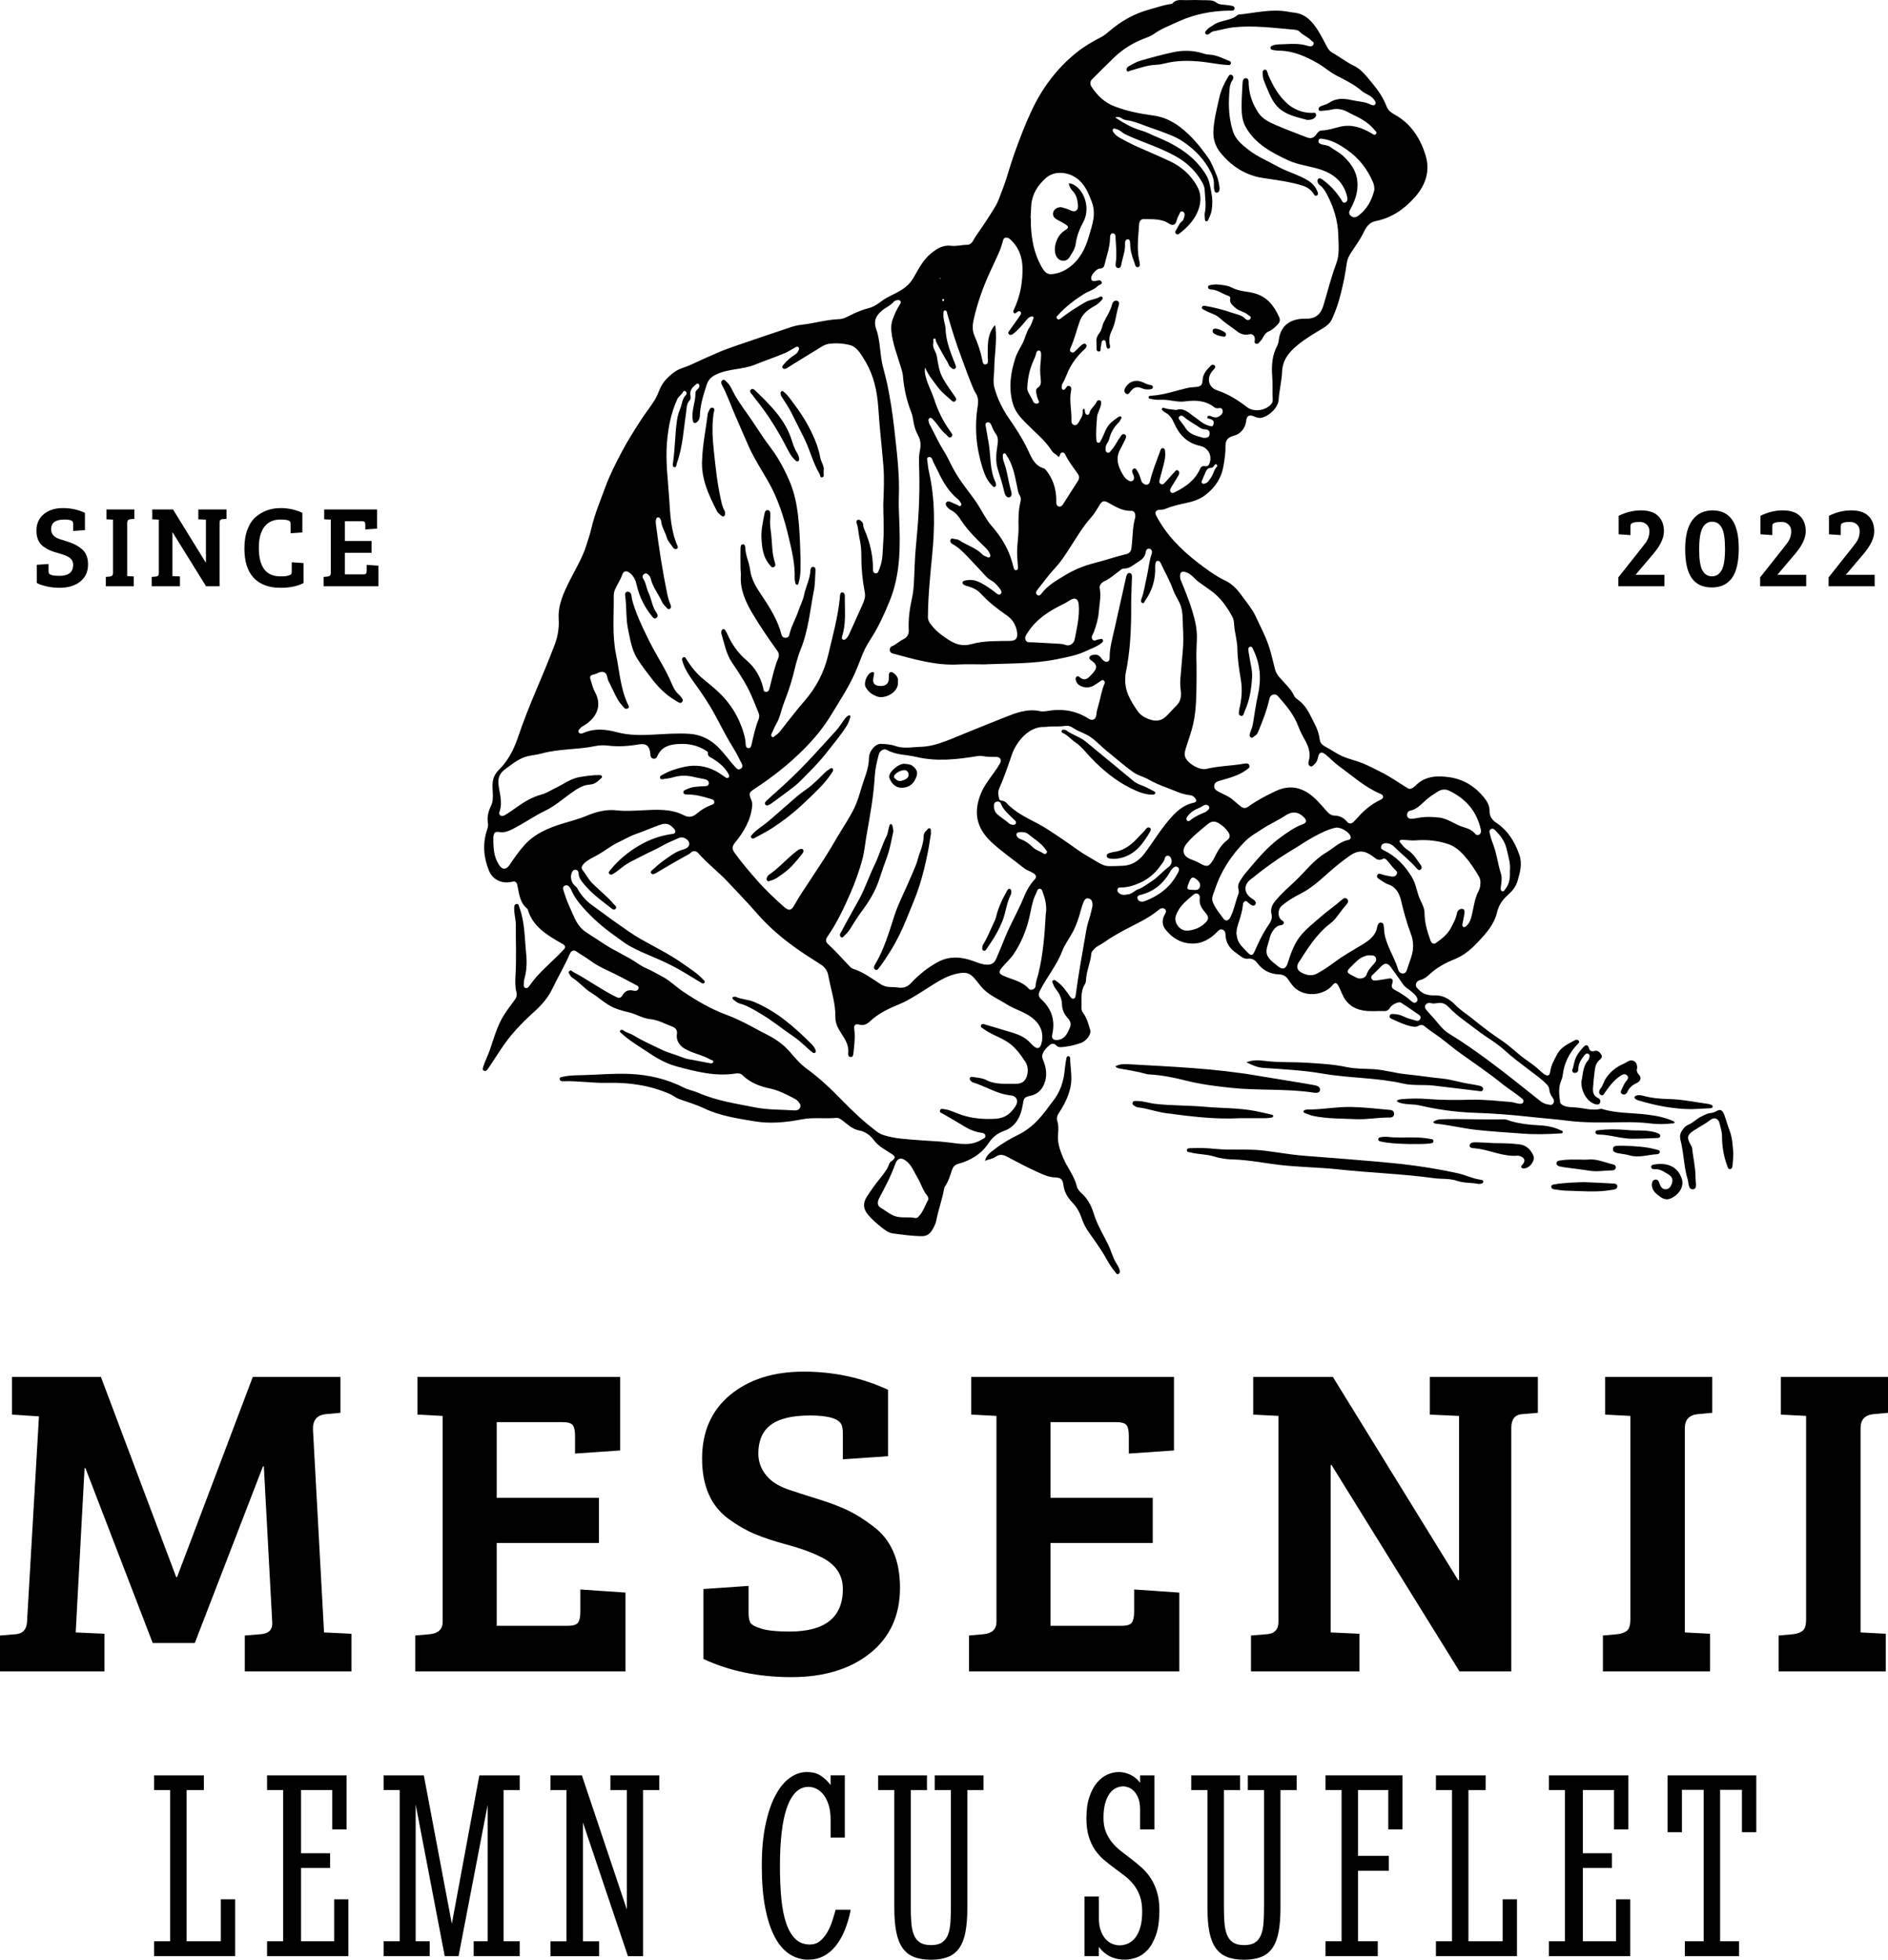
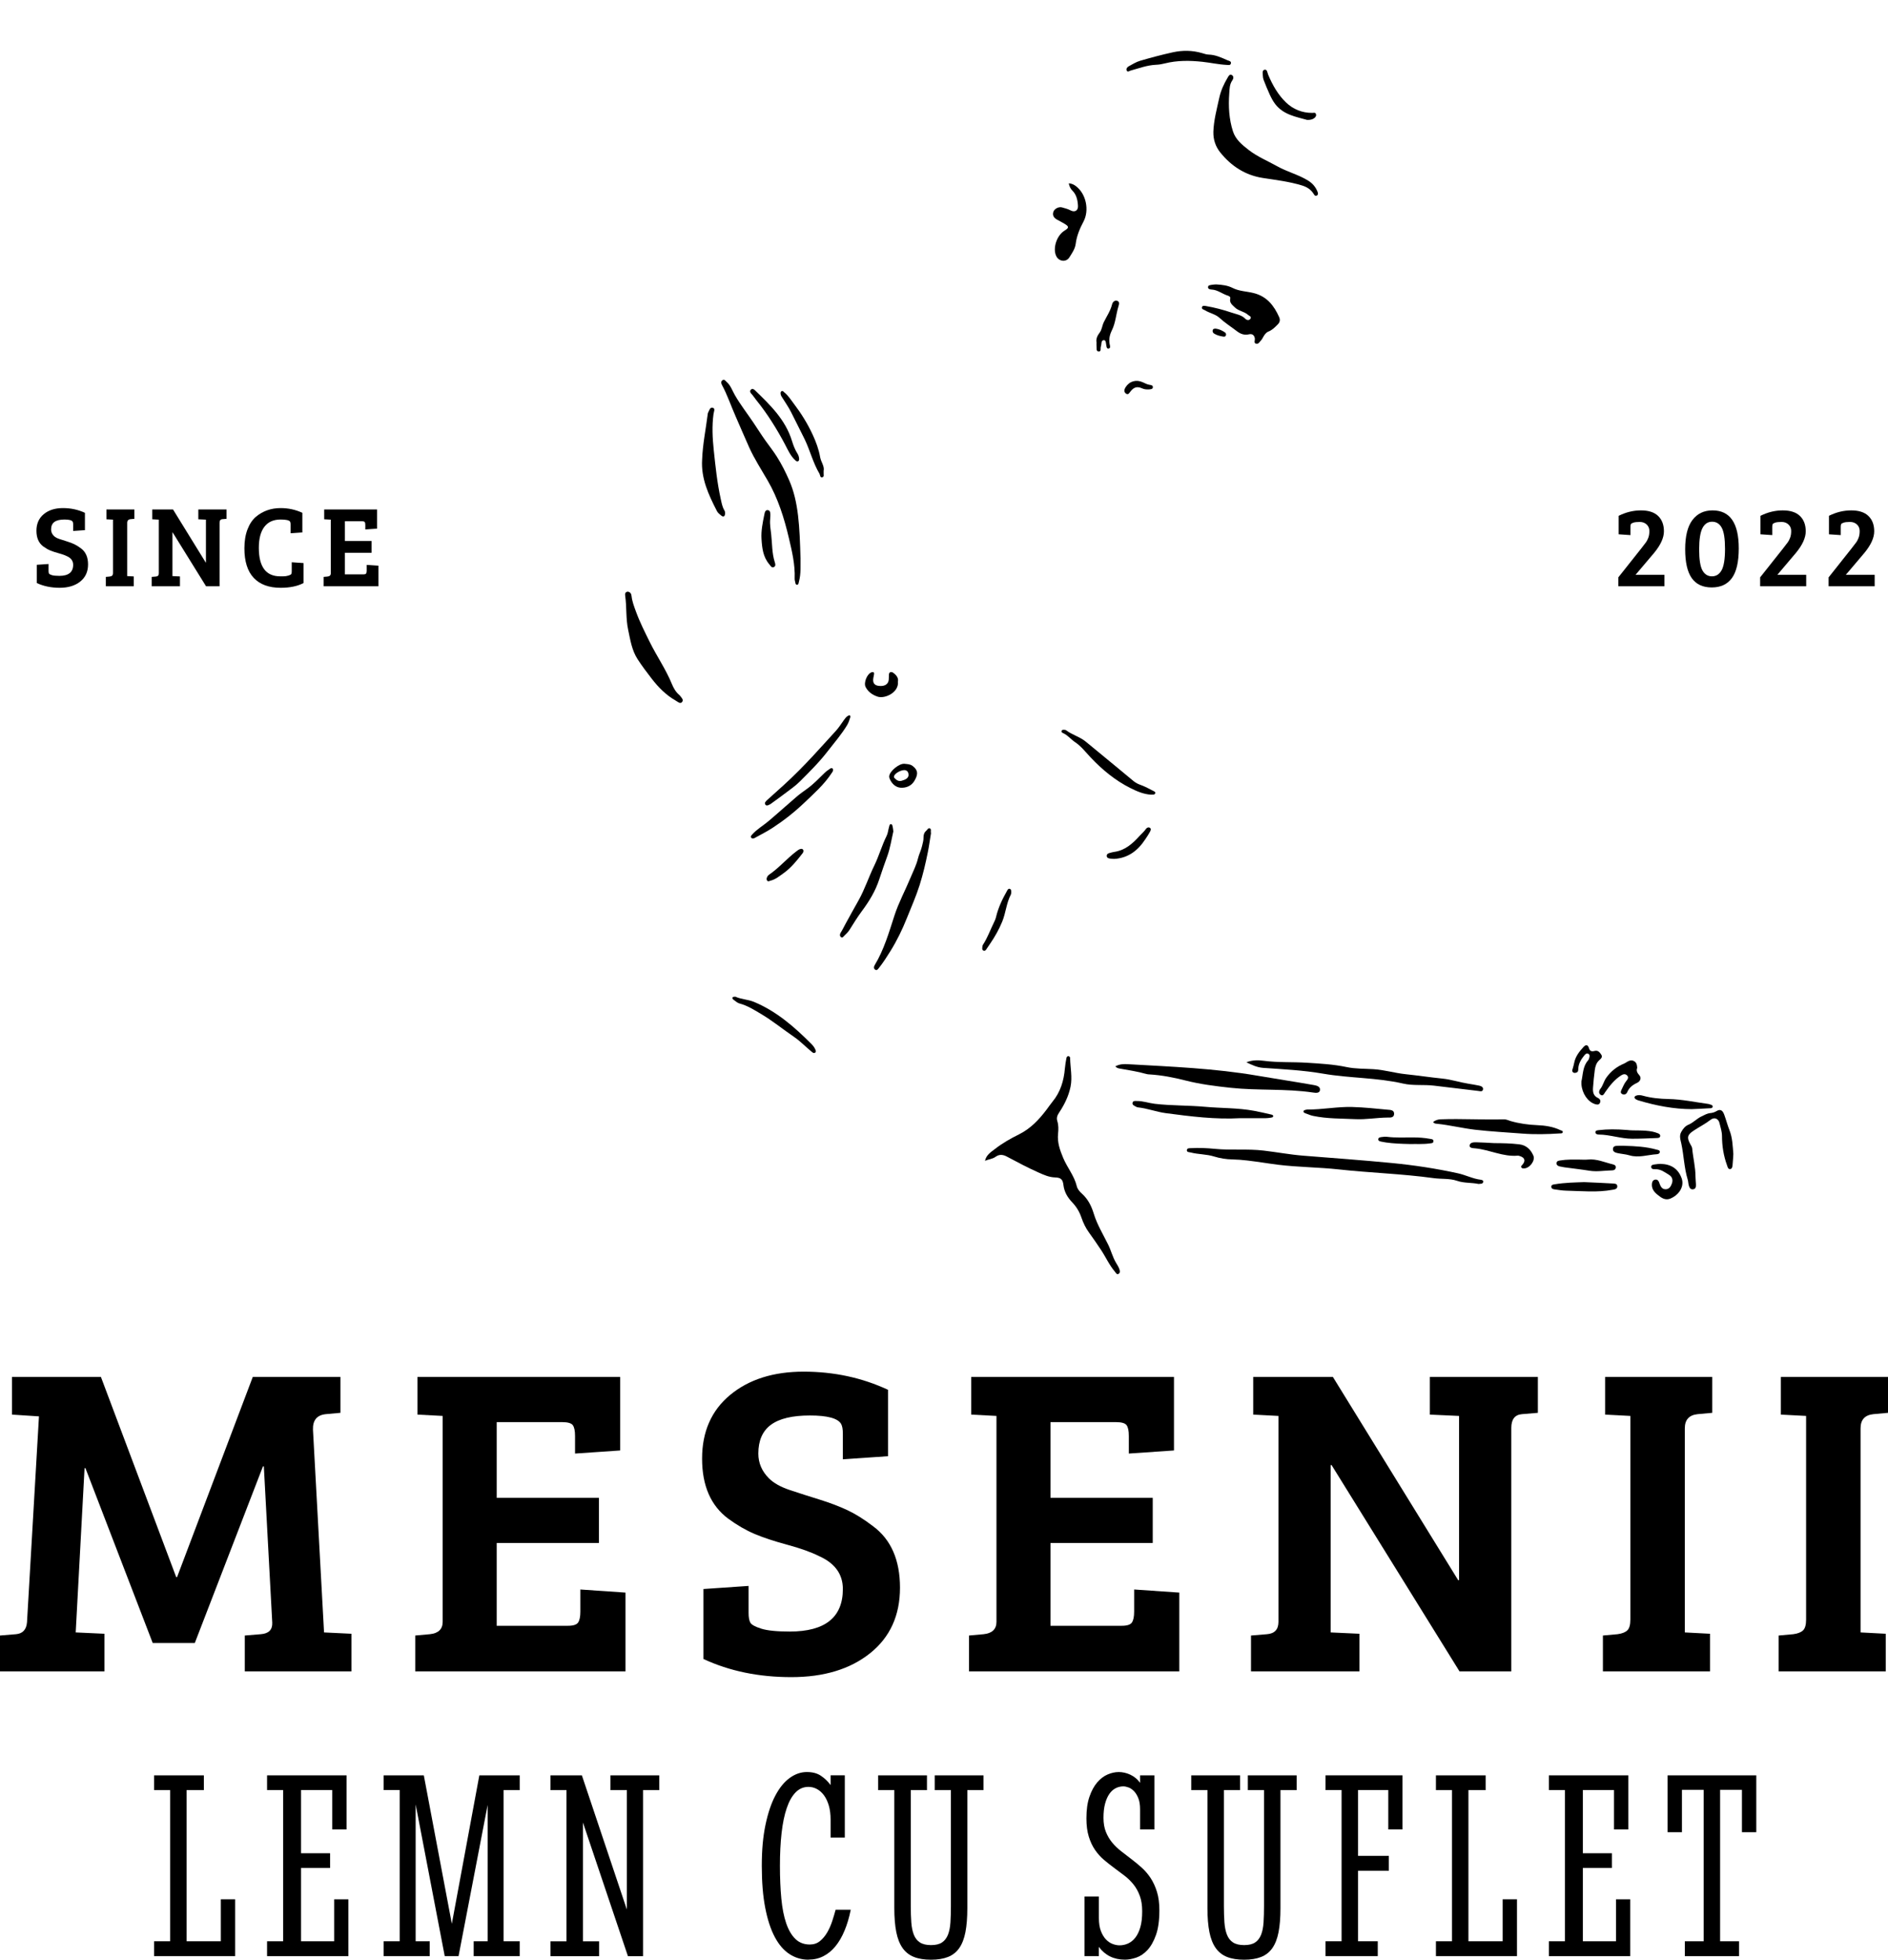
<svg xmlns="http://www.w3.org/2000/svg" id="Layer_2" viewBox="0 0 980.94 1018.06">
  <g id="Layer_1-2">
    <g>
-       <path d="M870.15,582.98c-.36,.83-1.1,.59-1.7,.66-3.71,.43-7.4,.45-11.14-.03-4.55-.58-9.14-.68-13.73-.62-9.96,.13-19.96,.44-29.82-.86-6.17-.81-12.36-1.21-18.52-1.9-9.53-1.07-19.1-1.81-28.69-2.12-9.83-.32-19.54-1.65-29.12-3.88-2.89-.67-5.86-.35-8.74-.99-1.04-.23-2.11-.36-3.02-1.28,.8-.81,1.8-.87,2.76-.96,4.51-.39,9.05-.42,13.52-.06,7.45,.59,14.87,.56,22.32,.36,6.82-.18,13.59,.64,20.37,1.15,1.48,.11,2.93,.66,4.41,.88,.9,.13,2,.23,2.42-.86,.39-1-.48-1.59-1.12-2.12-3.12-2.61-6.63-4.7-9.81-7.26-7.01-5.64-14.46-10.71-21.8-15.93-3.71-2.64-7.16-5.66-10.82-8.37-2.58-1.91-5.31-3.61-7.79-5.67-.89-.74-2.02-.86-3.03-.25-1.44,.87-2.79,.53-4.32,.19-3.24-.73-6.17-2.16-9.16-3.5-.85-.38-1.92-.73-1.57-1.93,.3-1.05,1.38-.85,2.21-.83,1.89,.04,3.67,.58,5.36,1.41,1.95,.96,4.06,1.39,6.11,2.02,.94,.29,1.71,.05,2.16-.87,.41-.84,.17-1.59-.55-2.08-3.1-2.15-6.19-4.33-9.37-6.36-1.2-.77-4.7,.8-5.82,2.67-.79,1.32-1.78,1.71-3.17,1.66-3.49-.13-6.96,.32-10.49-.26-5.54-.92-9.23-3.84-11.3-8.98-.56-1.39-1.25-2.73-1.93-4.07-.75-1.47-1.71-1.67-2.78-.31-3.91,4.96-12.89,6.68-18.87,2.28-1.84-1.35-3.05-3.23-4.28-5.04-1.22-1.8-2.76-2.62-4.82-2.69-4.74-.17-8.5-2.15-11.33-5.96-1.18-1.58-2.64-2.43-4.8-2.16-2.41,.3-4.09-1.66-5.85-2.81-3.38-2.22-5.75-5.38-5.8-9.74-.01-1.17-.41-2.12-1.56-2.58-1.16-.46-1.9,.29-2.61,1.02-3.73,3.82-7.97,6.45-13.6,6.21-5.64-.24-9.96-2.94-13.33-7.19-1.82-2.29-2.08-4.95-.57-7.66,.54-.98,1.27-2.21,.09-3.11-1.14-.87-2.35-.2-3.32,.61-5.29,4.45-11.63,7.1-17.62,10.35-3.57,1.93-7.14,3.89-10.43,6.31-1.77,1.3-3.97,1.97-5.45,3.72-.56,.66-1.24,1.22-1.32,2.15-.38,4.73-2.61,9.09-2.76,13.88-.02,.76-.27,1.61-.67,2.25-2.37,3.8-1.45,8.04-1.68,12.12-.06,1.03,.31,1.93,.95,2.78,1.92,2.58,2.64,5.7,3.58,8.68,.67,2.12-1.88,5.7-4.73,6.72-3.44,1.22-7,2.04-10.67,2.23-.85,.04-1.6-.21-2.14-.82-1.26-1.42-2.65-1.09-3.79-.08-1.37,1.22-2.7,2.54-3.38,4.36-.43,1.16-.23,2.13,.25,3.27,1.68,3.99,2.23,8.18,.6,12.27-1.26,3.17-3.53,5.44-7.12,6.24-3.64,.82-3.48,1.28-4.14,5.11-1.01,5.87-3.7,11.05-9.64,13.15-3.63,1.28-6.05,3.36-8.08,6.41-3.73,5.61-9.19,8.86-15.55,10.65-1.86,.52-2.83,1.45-3.46,3.31-.95,2.82-1.73,5.75-3.49,8.26-.31,.45-.49,1.04-.59,1.59-1,5.5-2.98,10.75-4.02,16.24-.36,1.91-1.38,3.78-2.44,5.46-1.05,1.68-2.74,2.76-4.84,2.76-5.17,0-10.28-.76-15.38-1.44-2.16-.29-3.99-1.69-5.64-2.99-2.58-2.02-5.08-4.2-7.21-6.73-2.49-2.97-2.71-6-.65-9.24,2.15-3.38,4.5-6.59,7-9.73,1.81-2.27,3.74-4.52,4.66-7.37,.26-.8,.91-1.24,1.55-1.72,1.77-1.33,1.76-2.16-.11-3.41-3.02-2.02-6.36-3.6-8.75-6.47-1.14-1.37-2.13-2.82-3.69-3.84-1.35-.88-2.77-1.67-4.28-1.91-3.47-.55-5.91-2.84-8.46-4.83-1.2-.93-2.38-1.88-3.74-1.76-5.96,.56-12.03-.4-17.88,.75-8.16,1.6-16.46,2.38-24.49,1.04-8.88-1.48-18.01-2.8-26.29-6.75-4.22-2.01-8.68-3.26-13.03-4.85-1.71-.63-3.05-1.82-4.7-2.55-10.36-4.59-21.29-6.12-32.48-5.84-7.61,.19-15.14-1.08-22.74-.84-.84,.03-1.96,0-2.09-1.05-.15-1.2,1.07-1.13,1.85-1.31,3.38-.79,6.83-.71,10.26-.81,7.94-.23,15.88-.95,23.83-.65,10.06,.37,19.65,2.6,28.68,7.19,2.21,1.12,4.78,1.5,7.06,2.51,9.6,4.23,19.9,5.75,30.05,7.74,6.6,1.29,13.41,1.07,20.12,1.52,1.27,.09,2.51-.2,3.06-1.51,.55-1.33-.3-2.3-1.12-3.24-.83-.95-1.97-1.46-3.03-2-3.62-1.85-7.28-3.72-11.27-4.56-5.43-1.14-10.42-3-14.46-6.94-1.01-.99-2.26-1.12-3.6-.91-10.49,1.65-20.46-.95-30.44-3.62-5.04-1.35-9.67-3.76-13.86-6.59-5.16-3.48-10.67-6.56-15.26-10.86-.38-.35-.87-.71-.46-1.23,.4-.51,1.17-.48,1.59-.16,1.68,1.29,3.79,1.66,5.53,2.74,4.44,2.74,9.21,4.76,13.86,7.07,3.81,1.89,7.89,2.83,11.75,4.41,1.9,.78,3.87,.98,5.83,1.34,2.67,.48,5.32,1.07,7.99,1.54,.67,.12,1.68,.17,1.82-.68,.16-.91-.92-.85-1.5-1.2-4.29-2.53-9.37-3.21-13.64-5.84-2.62-1.61-4.27-4.45-3.74-7.47,.36-2.08-.83-3.21-2.41-3.81-3.73-1.41-7.28-3.46-11.34-3.86-4.08-.4-7.51-2.75-11.42-3.63-3.63-.81-7.16-1.83-10.42-3.82-3.13-1.91-5.83-4.38-8.94-6.28-3.62-2.21-6.27-5.61-9.86-7.84-.46-.29-.81-.81-1.13-1.28-.44-.64-1.06-1.4-.39-2.13,.78-.85,1.37,.13,2.02,.47,7.66,3.97,14.59,9.2,22.36,12.99,1.3,.64,2.41,.57,3.13-.74,1.29-2.32,3.12-3.21,5.73-2.58,.99,.24,2.15,.21,2.64-.88,.59-1.33-.65-1.72-1.49-2.17-3.45-1.84-6.89-3.71-10.4-5.45-4.46-2.21-9.07-4.06-13.13-7.11-2.31-1.73-4.92-3.11-7.31-4.8-1.39-.99-2.67-.09-3.28,1.32-2.73,6.29-6.25,12.17-9.2,18.35-2.2,4.61-5.72,8.49-9.6,11.98-6.34,5.7-12.2,11.87-16.9,19.05-2.18,3.33-4.39,6.65-6.59,9.98-.56,.85-1.21,1.86-2.36,1.32-1.01-.48-.47-1.57-.24-2.32,.85-2.72,2.2-5.24,3.15-7.95,2.27-6.45,3.96-13.18,7.75-19,1.71-2.63,3.62-5.13,5.48-7.66,.87-1.19,1.12-2.44,.76-3.85-.72-2.81-.65-5.66-.48-8.54,.52-8.94,.13-17.9,.16-26.85,0-1.63-.42-3.26-.6-4.9-.13-1.14-.28-2.28-.26-3.42,.01-.92,.15-2.08,1.32-2.13,1.04-.05,1.14,1.06,1.43,1.87,2.85,7.8,2.68,16.03,3.5,24.12,.44,4.36,.29,8.72-.95,12.99-.22,.74-.28,1.56-.28,2.34,0,.89-.26,2.03,.93,2.36,.98,.27,1.59-.58,2.07-1.26,4.17-5.98,9.69-10.69,14.86-15.73,.97-.95,1.9-1.94,2.83-2.93,1.18-1.24,1.01-2.09-.56-2.99-3.97-2.26-7.96-4.5-11.39-7.58-2.87-2.58-5.11-5.58-6.36-9.27-.18-.54-.31-1.23-.7-1.55-3.88-3.17-4.1-7.85-5.06-12.21-.37-1.69-1.25-2.06-2.79-1.68-5.09,1.26-10.03-.99-11.98-5.87-2.76-6.9-3.34-14.02-.91-21.19,.37-1.11,.64-2.18,.43-3.36-.54-3.16,.16-6.14,1.55-8.95,1.14-2.31,1.06-4.71,.94-7.15-.09-1.86-.26-3.7,.02-5.57,.36-2.37,1.39-4.29,3.09-5.97,4.72-4.67,7.72-10.32,9.86-16.6,2.83-8.31,6.02-16.49,9.48-24.6,3.42-8,6.77-16.05,9.84-24.22,1.62-4.32,2.22-8.6,1.97-13.01-.43-7.46,2.64-13.77,5.83-20.14,2.97-5.93,6.47-11.62,8.49-18,.92-2.93,1.94-5.84,2.63-8.83,1.72-7.49,4.7-14.54,7.34-21.71,2.36-6.39,5.45-12.43,8.62-18.42,2.87-5.42,6.17-10.59,9.48-15.76,2.35-3.68,5.09-7.09,7.41-10.77,1.13-1.8,1.91-3.83,2.74-5.81,1.7-4.06,4.82-6.99,8.27-9.32,2.22-1.5,5.13-2.06,7.66-3.25,4.91-2.29,9.86-4.53,14.84-6.66,2.82-1.21,5.73-2.24,8.63-3.24,9.6-3.29,19.2-6.56,28.82-9.76,1.75-.58,3.6-1.01,5.44-1.21,6.55-.71,12.9-2.68,19.52-2.91,2.21-.08,4.14-1.18,6.03-2.13,3.15-1.59,6.39-2.85,9.78-3.74,3.42-.9,5.84-3.48,8.79-5.16,2.54-1.44,5.23-2.56,7.72-4.11,2.68-1.66,4.71-3.65,6.34-6.43,2.58-4.41,4.85-9.12,8.95-12.48,3.09-2.53,6.23-4.6,10.63-4.05,2.72,.34,5.52-.5,8.32-.53,2.51-.03,3.12-2.58,4.24-4.18,3.61-5.15,7.12-10.38,10.36-15.76,1.53-2.54,2.39-5.48,3.51-8.26,2.41-5.97,3.89-12.25,6.05-18.29,2.78-7.8,5.7-15.6,9.21-23.09,5.62-11.97,13.43-22.43,23.89-30.68,3.75-2.96,7.93-5.36,12.18-7.56,1.61-.83,2.91-1.9,4.28-3.07,6.07-5.22,12.9-9.15,20.7-11.29,3.72-1.02,7.37-2.32,11.21-2.89,.35-.05,.8-.12,1-.36,1.97-2.33,4.67-1.58,7.13-1.66,3.08-.1,6.16-.1,9.24,.03,2.25,.09,4.46-.31,6.65,1.38,1.46,1.12,3.98,.84,6.02,1.24,1.26,.25,3.31,.12,3.21,1.7-.09,1.45-2.06,1.08-3.3,1.1-8.91,.19-17.56,1.88-25.63,5.56-4.43,2.03-9.07,3.75-13.13,6.64-1.71,1.22-3.86,1.87-5.83,2.67-5.37,2.19-10.18,5.19-14.36,9.16-3.94,3.75-7.76,7.63-11.63,11.46-1.25,1.24-1.39,2.61-.42,4.07,3,4.56,6.68,8.15,11.99,10.19,6.55,2.52,13.3,3.82,20.18,4.75,5.14,.7,9.69,2.82,13.81,5.96,5.93,4.53,10.59,10.22,14.79,16.27,1.5,2.16,2.44,4.78,3.55,7.22,1.1,2.42,1.75,4.77,2.08,7.3,.04,.28,.07,.57,.09,.85,.06,1.16-.16,2.39-1.45,2.47-1.11,.06-1.25-1.2-1.4-2.11-.09-.56-.07-1.14-.05-1.71,.08-2.35-.39-4.35-1.53-6.63-3.36-6.76-8.33-11.84-14.39-15.99-2.32-1.59-4.89-2.84-7.59-3.87-2.99-1.14-5.97-2.31-9.02-3.31-4.32-1.42-8.44-3.48-13.02-4.07-.87-.11-1.62-.45-2.37-.92-.94-.59-1.99-1.06-3.34-.4,4.42,2.91,8.78,5.4,13.73,6.79,2.59,.73,4.96,2.1,7.46,3.11,4.47,1.79,8.83,3.93,12.9,6.59,5.13,3.36,9.37,7.48,12.76,12.72,2.02,3.13,2.37,6.26,3.05,9.68,.64,3.2,.67,6.13,.18,9.21-.29,1.79-1.04,3.42-1.8,5.04-.19,.4-.44,.78-.95,.74-.68-.05-.72-.61-.75-1.11-.06-1.07-.29-2.19-.08-3.21,.85-4.01,.13-7.98-.06-11.96-.09-1.87-.89-3.33-1.84-4.91-2.24-3.74-5.08-6.85-8.51-9.52-3.3-2.56-7.02-4.38-10.76-6.1-6.66-3.07-13.69-5.25-20.28-8.48-1.58-.78-2.76-2.3-4.61-2.63-.54-.1-1.12-.6-1.59-.04-.5,.61-.09,1.28,.26,1.78,1.3,1.88,3.36,2.93,5.25,3.91,2.25,1.17,4.51,2.39,6.86,3.43,5.72,2.52,11.49,4.97,17.15,7.63,6.21,2.92,11.19,7.41,14.38,13.47,2.29,4.35,1.74,9.09-.3,13.49-1.97,4.23-5.19,7.5-8.81,10.38-.64,.51-1.29,1.07-2.06,.35-.74-.69-.35-1.44,.12-2.12,1.03-1.52,1.49-3.42,3.15-4.52,.37-.25,.58-.82,.73-1.29,.4-1.3,.96-2.99-.55-3.62-1.36-.56-1.61,1.23-2.16,2.14-.48,.8-.76,1.68-1,2.59-.57,2.18-2.04,2.83-3.86,1.6-4.09-2.77-8.75-2.28-13.28-2.4-1.47-.04-2.26,1.2-2.35,2.63-.39,6.34-1.34,12.68,.06,19.03,.24,1.1,.77,2.94-.54,3.27-1.62,.4-1.63-1.6-2.08-2.71-1.21-2.98-2.03-6.06-2.1-9.32-.02-.9-.04-2.43-1.22-2.44-1.26-.01-1.5,1.52-1.45,2.5,.15,3.3-.99,6.34-1.7,9.46-.28,1.22-.25,3.26-2.02,3-1.53-.23-1.16-2.14-1.01-3.34,.48-3.88,.07-7.73-.14-11.58-.06-1.17,.18-3.09-1.46-3.12-1.48-.03-1.45,1.84-1.48,2.94-.12,4.59-1.77,8.82-2.79,13.2-.3,1.28-.8,2.15-2.43,2.15-1.65,0-4.37,3.03-4.52,4.69-.14,1.58,.69,2.04,2.13,1.78,1.17-.21,2.72-.84,3.27,.5,.51,1.24-1.29,1.42-2,2.13-2.01,2.03-4.85,2.65-7.2,4.13-4.91,3.1-9.46,6.59-13.38,10.89-.51,.56-1.35,1.15-.54,1.97,.71,.73,1.43,.2,2.08-.31,3.92-3.07,8.13-5.71,12.43-8.23,2.46-1.44,5.39-1.45,7.81-2.89,.36-.21,.89-.15,1.19,.21,.42,.49,.12,.99-.21,1.35-1.1,1.21-2.22,2.38-3.71,3.18-3.52,1.88-6.51,4.14-7.94,8.25-1.55,4.44-2.66,9.04-4.57,13.37-.34,.76-.86,1.88,.32,2.46,1.04,.51,1.72-.31,2.4-.96,.87-.85,1.72-1.72,2.63-2.52,.76-.66,1.78-1.47,2.61-.52,.68,.78-.05,1.74-.77,2.41-3.58,3.33-6.59,7.1-8.59,11.6-.96,2.15-1.71,4.4-2.97,6.42-.28,.45-.29,1.1-.33,1.66-.04,.58,.07,1.21,.7,1.44,.58,.21,.88-.29,1.22-.66,.59-.65,1.01-1.81,2.18-1.25,1.14,.55,.9,1.66,.71,2.66-.96,5.15,.45,10.27,.23,15.42-.04,.92,.38,1.9,1.47,2.13,1.09,.24,1.84-.53,2.25-1.33,.94-1.8,2.39-3.43,2.14-5.7-.05-.5-.12-1.18,.66-1.43,.73,.5,.31,1.32,.56,1.95,.22,.55,.46,1.1,1.1,1.2,.71,.1,1.09-.47,1.22-1,.54-2.27,2.64-3.52,3.58-5.52,.3-.63,.81-1.32,1.67-1.03,.98,.33,.85,1.22,.75,2-.31,2.43-1.95,4.44-2.12,6.95-.25,3.78-.65,7.56-.32,11.35,.06,.68,0,1.59,.89,1.77,1.02,.2,1.2-.75,1.59-1.43,1.66-2.88,2.29-6.3,4.84-8.74,1.26-1.21,2.64-2.19,4.04-3.16,.46-.32,1.09-.62,1.57-.1,.44,.47-.04,.93-.29,1.34-.38,.61-.71,1.28-1.21,1.76-2.5,2.4-4.02,5.35-4.85,8.67-.35,1.41-1.62,2.39-1.71,3.9-.06,1.06-.38,2.33,.84,2.86,1.1,.48,1.57-.69,2.17-1.35,1.84-2.03,2.89-4.59,4.54-6.75,.58-.76,1.13-1.97,2.33-1.34,1.2,.63,.62,1.78,.22,2.67-.86,1.87-1.86,3.68-2.79,5.52-2.24,4.43-.89,8.34,1.3,12.19,.66,1.16,1.37,2.39,2.55,3.14,.9,.58,1.96,1.28,2.94,.46,.84-.7,.65-1.83,.31-2.82-.16-.47-.46-.91-.57-1.39-.2-.81-.15-1.64,.76-1.99,.86-.33,1.24,.29,1.65,.95,.88,1.41,1.56,2.89,1.95,4.51,.21,.85,.53,1.64,1.24,2.21,1.55,1.25,3.14,.77,3.58-1.15,1.21-5.3,3.36-10.28,5.16-15.39,.27-.76,.51-1.9,1.59-1.74,1.2,.19,1.02,1.4,1.1,2.29,.22,2.4-.39,4.7-.98,6.98-.59,2.29-1.22,4.56-1.82,6.84-.24,.91-.52,1.9,.54,2.48,.97,.54,1.63-.15,2.21-.79,1.63-1.8,3.22-3.63,4.86-5.42,.51-.55,1.07-1.41,1.96-.73,.82,.63,.61,1.61,.19,2.37-.93,1.69-1.99,3.31-2.99,4.96-.44,.73-.94,1.44-1.27,2.22-.25,.6-.2,1.3,.37,1.78,.58,.49,1.19,.27,1.8-.03,5.61-2.79,10.62-6.21,13.27-12.23,.46-1.06,1.31-1.65,2.6-1.39,1.31,.27,2.02-.54,2.39-1.65,1.34-4.06-.87-8.01-5-8.9-6.67-1.43-10.83-5.72-13.45-11.74-1.03-2.36-2.33-4.42-4.7-5.63-.38-.19-.73-.45-1.03-.75-.34-.34-.89-.69-.6-1.25,.29-.55,.9-.4,1.35-.24,1.58,.56,3.23,.63,4.86,.83,.43,.05,.9,.23,1.28,.11,4.15-1.3,6.6,1.74,9.46,3.68,2.46,1.67,4.58,3.88,7.63,4.58,.79,.18,1.55,.63,2-.39,.42-.97,.54-1.96-.48-2.69-.23-.16-.52-.23-.77-.37-.63-.35-2.04-.1-1.74-1.09,.34-1.14,1.66-.59,2.42-.25,1.95,.89,3.48,.33,4.85-1.06,.71-.71,.9-1.63,.51-2.58-.39-.95-1.2-.85-2.01-.72-.82,.13-1.65-.06-2.25-.54-4.55-3.56-9.84-3.73-15.15-3-4.16,.57-8.06-.99-12.14-.86-1.85,.06-3.73,.06-5.55-.44-.52-.14-1.31-.1-1.24-.89,.06-.73,.82-.72,1.36-.75,6.42-.38,12.46-2.52,18.64-4,1.69-.41,3.41-.4,5.11-.6,1.94-.22,2.92-1.21,2.94-3.24,.03-3.35,2.12-5.64,4.32-7.82,.56-.55,1.32-.63,1.94-.05,.61,.57,.28,1.19-.12,1.73-.21,.29-.49,.52-.73,.78-3.46,3.69-2.58,8.82,2.18,10.4,5.82,1.92,10.78,5.08,15.57,8.76,3.77,2.9,10.52,1.59,12.98-2.27,.25-.39,.34-.95,.32-1.43-.22-4.15,.04-8.3-.27-12.45-.41-5.39-.07-10.73,2.54-15.68,.49-.93,.76-2.03,.88-3.08,.96-8.25,7.04-11.2,13.75-11.05,5.14,.11,7.96-2,9.47-7,2.18-7.24,3.98-14.59,6.65-21.69,1.77-4.72,1.17-9.73,1.04-14.68-.19-7.62-2.41-14.67-5.93-21.3-.89-1.68-1.95-3.5-3.64-4.7-.06-.04-.11-.09-.17-.14-.93-.86-1.48-2.11-.78-3.04,.74-.97,1.91-.04,2.65,.51,3.7,2.76,6.84,6.07,9.3,10,.54,.87,.98,2.27,2.33,1.59,1.16-.59,1.08-1.97,.8-3.1-1.75-7.04-6.27-11.3-13.07-13.72-5.8-2.06-12.04-2.45-17.67-5.1-8.62-4.05-16.94-8.47-21.87-17.13-1.76-3.09-2.18-6.67-2.18-10.2,0-4.01,.2-8.02,.46-12.02,.08-1.27,.02-3.27,1.72-3.24,1.78,.03,1.43,2.02,1.5,3.28,.33,5.42,2.08,10.33,5.11,14.8,2.11,3.12,5.4,4.68,8.64,6.11,5.36,2.35,10.86,4.36,16.32,6.49,2.29,.89,3.77,.42,5.17-1.62,.68-.99,1.47-1.88,2.7-1.91,3.2-.08,6.2-1.1,9.24-1.87,6.1-1.55,11.43,.32,16.57,3.3,.79,.46,1.62,1.37,2.42,.35,.72-.92-.35-1.5-.87-2.13-2.93-3.56-6.78-5.83-10.9-7.71-2-.92-3.79-2.23-6.01-2.76-1.81-.44-3.47-.49-5.27-.05-1.66,.4-3.39,.5-5.1,.67-.69,.07-1.57,.2-1.72-.79-.13-.83,.53-1.32,1.19-1.61,1.37-.6,2.96-.88,4.16-1.71,3.63-2.52,7.68-2.42,11.56-1.52,3.45,.8,7.11,.82,10.38,2.45,.7,.35,1.64,.57,2.16-.22,.57-.85-.1-1.62-.57-2.33-1.61-2.37-4.52-2.92-6.56-4.69-4.03-3.5-8.83-5.7-13.5-8.16-3.13-1.65-5.81-4.14-8.91-5.93-6.37-3.68-12.95-6.7-20.52-6.74-1.14,0-2.28-.23-3.4-.42-.5-.09-.94-.41-.97-1-.03-.58,.36-.93,.83-1.14,1.13-.51,2.35-.69,3.56-.71,5.06-.1,10.16-.85,15.14,.81,1.02,.34,2.28,.4,2.82-.81,.52-1.16-.74-1.51-1.34-2.15-1.72-1.84-4.21-2.65-5.95-4.5-.71-.76-1.93-.92-3.01-1.01-10.27-.88-20.51-2.27-30.85-1.25-3.72,.37-7.29,1.47-10.95,2.15-.8,.15-1.37,.73-2,1.21-.59,.45-1.36,.7-1.95,.06-.55-.6-.12-1.19,.31-1.71,1.1-1.35,2.59-2.12,4.03-3.06,3.78-2.46,8.7-1.91,12.18-4.93,.2-.18,.52-.28,.79-.31,8.3-.8,16.52-2.98,24.96-1.55,1.27,.22,2.54,.44,3.82,.58,5.8,.63,9.24,4.52,12.13,8.99,1.82,2.82,3.28,5.86,4.88,8.82,.66,1.22,1.49,2.31,2.71,2.98,3.81,2.1,7.18,4.87,11.15,6.76,4.25,2.02,6.92,5.91,9.86,9.41,3.05,3.63,5.62,7.54,7.31,12,.75,1.99,2.57,3.15,4.27,4.1,8.24,4.64,13,11.98,15.76,20.63,2.7,8.46,.19,15.9-5.64,22.4-5.5,6.13-12,10.57-20.19,12.19-3.59,.71-5.1,3.5-6.47,6.32-1.82,3.76-4.36,7.04-6.57,10.54-.98,1.54-1.69,3.14-1.94,4.95-.76,5.46-1.84,10.87-3.2,16.2-1.12,4.42-2.58,8.76-4.5,12.92-.97,2.1-2.73,3.54-4.62,4.68-4.45,2.71-8.98,5.3-13.03,8.62-4.48,3.66-8.03,7.69-8.27,14.07-.18,4.82-1.48,9.58-1.78,14.46-.25,4.13-4.87,8.56-8.99,9.42-1.26,.26-2.37-.09-3.52-.6-2.81-1.26-4.11-.5-4.41,2.47-.37,3.56-3.01,6.63-6.43,7.48-2.96,.73-4.33,2.24-4.27,5.31,.06,3.67-.51,7.34-1.14,10.84-1.07,5.93-4.39,10.87-9.33,14.64-3.13,2.39-6.68,3.45-10.42,4.22-3.65,.75-7.26,1.66-10.72,3.08-.89,.36-1.83,.26-2.75,.36-1.99,.22-2.51,1.41-1.59,3.14,5.21,9.89,12.89,17.62,21.63,24.33,4.56,3.5,9.17,6.96,14.45,9.46,3.87,1.84,6.65,5.27,9.07,8.68,2.18,3.07,4.69,5.96,6.31,9.42,2.69,5.75,5.7,11.34,7.54,17.47,1.05,3.5,1.78,7.07,2.74,10.58,.44,1.62,1.37,2.97,2.47,4.21,2.64,2.99,5.66,5.67,7.42,9.39,.46,.96,1.54,1.68,2.44,2.36,4.2,3.16,5.96,7.92,8.27,12.33,1.35,2.57,2.24,5.25,2.59,8.13,.26,2.18,2.16,3.17,3.62,3.95,2.69,1.45,5.16,3.27,8,4.53,3.55,1.57,7.35,2.3,10.91,3.8,3.16,1.33,6.18,2.91,9.23,4.44,4.86,2.44,9.28,5.56,13.88,8.41,.76,.47,1.51,.44,2.23,.02,.62-.36,1.27-.72,1.75-1.23,4.85-5.03,10.87-5.39,17.28-4.56,7.55,.99,13.56,4.65,18.3,10.44,1.68,2.05,3.09,4.42,3.01,7.2-.08,2.98,1.53,4.76,3.76,6.28,5.94,4.03,9.42,9.85,11.72,16.46,1.62,4.66,.37,9.15-.97,13.66-.93,3.11-2.88,5.33-5.21,7.4-2.67,2.37-4.57,5.21-5.4,8.77-1.46,6.25-5.59,10.85-9.82,15.35-3,3.19-6.24,6.14-10.2,8.11-2.35,1.17-4.85,1.99-7.18,3.27-2.59,1.42-5.06,2.91-7.23,4.93-1.61,1.5-3.24,3-5.53,3.56-1.11,.27-2.05,1-2.22,2.35-.17,1.39,.86,1.92,1.64,2.77,2.21,2.4,5.14,2.93,8.02,2.84,4.69-.15,8.04,2.1,11.05,5.19,2.41,2.47,5.35,4.26,8.01,6.41,2.99,2.42,6.02,4.8,9.1,7.11,2.39,1.79,4.88,3.45,7.35,5.14,3.18,2.17,5.97,4.81,8.94,7.24,3.03,2.48,6.44,4.46,9.35,7.09,1.01,.91,1.98,1.87,3.07,2.66,1.85,1.35,2.97,.99,3.27-1.23,.47-3.44,2.16-6.31,3.75-9.26,1.29-2.38,3.38-3.87,5.59-5.17,1.09-.64,2.27-1.17,3.39-1.82,.71-.41,1.57-.51,2.12,.29,.48,.71-.14,1.19-.58,1.65-4.46,4.62-7.14,10.08-7.84,16.5-.11,1.04-.59,2.06-.96,3.07-1.25,3.36-.82,6.78-.41,10.19,.15,1.24,1.07,1.93,2.24,2.37,1.79,.67,3.68,.66,5.51,.77,4.47,.28,8.87,1.87,13.42,.76,.2-.05,.44-.02,.64,.04,7.49,2.33,15.31,1.95,22.97,2.88,4.98,.61,9.9,1.44,14.47,3.64,.17,.08,.27,.3,.4,.45ZM458.89,263.19c.31-8.33,.61-14.71,.1-21.07-.79-9.85-1.98-19.66-2.59-29.52-.57-9.31-2.48-18.13-7.52-26.08-1.91-3.02-3.74-6.4-7.48-7.31-3.45-.84-7.08-1.07-10.67-.59-1.36,.18-2.6,.71-3.78,1.44-4.96,3.09-9.96,6.12-14.94,9.18-1.03,.64-2.04,1.32-3.08,1.95-.7,.42-1.55,.74-2.19,.11-.81-.79,.03-1.42,.49-2,1.52-1.93,3.4-3.47,5.44-4.82,.91-.6,1.76-1.24,2.18-2.29,.24-.6,.55-1.25-.02-1.8-.59-.57-1.16-.15-1.75,.15-1.71,.89-3.31,2.05-5.04,2.79-5.19,2.2-10.57,3.99-15.78,6.12-6.45,2.63-13.6,1.99-19.99,5.01-2.66,1.25-4.22,2.75-5.04,5.27-1.73,5.3-3.45,10.6-3.61,16.26-.03,1.06-.39,2.12-1.15,2.96-.44,.49-.99,.91-1.69,.74-.79-.19-.74-.94-.85-1.57-.81-4.79,1.52-9.28,1.4-14.01-.03-1.2,1.21-1.71,1.74-2.62,.38-.66,.51-1.43-.09-1.99-.67-.61-1.18,.09-1.66,.45-1.82,1.38-2.98,3.06-2.6,5.51,.13,.85,.22,1.85-.37,2.49-1.73,1.86-1.56,4.2-1.89,6.44-1.3,8.74-1.7,17.65-4.74,26.08-.31,.85-.16,2.49-1.43,2.22-1.08-.23-.69-1.77-.56-2.69,.93-6.75,1-13.57,1.83-20.32,.29-2.39,.75-4.71,1.72-7.02,1.05-2.51,1.07-5.44,3.16-7.56,.47-.48,.45-1.2-.14-1.73-.45-.4-1.07-.45-1.31,.04-.77,1.58-2.43,2.48-3.12,4.01-3.28,7.17-4.71,14.77-5.35,22.61-.79,9.64,.54,19.16,1.15,28.72,.54,8.41,.86,16.88,4.3,24.81,.23,.53,.37,1.17-.29,1.51-.75,.38-1.53,.07-1.92-.53-1.15-1.79-2.76-3.33-3.36-5.43-.82-2.87-2.69-5.38-2.89-8.47-.03-.4-.29-.81-.51-1.17-.27-.44-.67-.79-1.23-.7-.58,.09-.79,.57-.92,1.07-.3,1.14-.09,2.27,.06,3.41,1.53,11.93,3.37,23.81,5.83,35.59,.4,1.91,.99,3.73,1.73,5.52,.28,.68,.31,1.45-.44,1.92-.72,.45-1.23-.06-1.66-.55-.84-.97-1.93-1.86-2.41-2.99-1.8-4.19-4.9-7.75-5.91-12.32-.13-.6-.54-1.18-.95-1.65-.59-.66-1.38-1.16-2.28-.66-.97,.54-1.23,1.65-.7,2.42,1.53,2.19,1.65,4.86,2.74,7.17,1.66,3.53,2,7.58,4.36,10.85,.49,.68,.77,1.88-.24,2.51-1.06,.66-1.72-.25-2.3-.97-3.86-4.81-6.55-10.17-7.89-16.22-.53-2.41-1.53-4.65-3.55-6.22-1.89-1.47-3.4-1-4.08,1.21-.43,1.39-1.14,2.61-1.82,3.87-1.16,2.14-2.49,4.27-2.46,6.79,.13,10.22-.9,20.54,1.22,30.62,1.84,8.78,2.27,17.94,6.35,26.19,.3,.6,.51,1.27-.24,1.69-.71,.4-1.47,.21-1.96-.37-1.19-1.41-2.51-2.79-3.39-4.39-1.69-3.05-3.04-6.3-4.68-9.38-.85-1.59-.43-4.03-2.52-4.72-1.87-.62-3.51,1-5.34,1.26-.14,.02-.28,.06-.42,.1-1.1,.33-1.53,1.1-1.19,2.14,.74,2.31,1.27,4.76,2.42,6.86,4.1,7.51,.28,13.67-5.4,17.17-.79,.49-1.65,.88-2.24,1.63-.5,.64-1.46,1.23-.77,2.19,.6,.85,1.57,.64,2.36,.29,5.77-2.56,11.59-1.99,17.45-.42,6.37,1.71,13.04,1.59,19.39,1.23,6.06-.34,12.08-.76,18.15-.4,6.26,.37,11.47,3.17,15.65,7.53,2.9,3.01,5.34,6.49,8.17,9.61,.82,.9,1.53,1.83,2.86,1.07,1.35-.76,1.04-1.92,.49-2.99-1.35-2.6-2.62-5.24-4.17-7.72-3.35-5.33-6.18-10.96-9.13-16.5-3.41-6.41-7.45-12.35-11.69-18.2-2.26-3.13-4.41-6.35-5.56-10.1-.25-.81-.65-1.86,.21-2.37,1.05-.62,1.46,.56,1.88,1.21,2.41,3.73,5.14,7.18,8.61,10.01,2.27,1.85,4.54,3.72,6.73,5.67,5.87,5.22,10.28,11.45,13.06,18.84,1.16,3.1,2.14,6.21,2.27,9.55,.03,.88,.35,1.81,1.43,1.84,1.07,.03,1.37-.88,1.57-1.75,1.03-4.46,1.94-8.94,3.68-13.2,.44-1.08,.46-2.29,0-3.37-1.85-4.41-3.48-8.95-5.71-13.16-2.37-4.47-5.21-8.71-8.05-12.91-3.14-4.64-4.02-10.04-5.6-15.21-.1-.32-.04-.72,.03-1.06,.11-.5,.32-.99,.86-1.15,.59-.17,.93,.26,1.22,.68,.28,.41,.56,.84,.76,1.29,2.37,5.6,5.72,10.42,10.42,14.4,4.3,3.64,7.04,8.42,8.42,13.92,.24,.94,.01,2.21,1.41,2.29,1.54,.09,1.72-1.24,2.06-2.32,.11-.34,.15-.7,.24-1.05,1.22-4.69,2.19-9.45,4.08-13.94,.57-1.35,.61-2.57-.29-3.84-4.6-6.46-9.13-12.95-13.15-19.8-3.56-6.08-6.38-12.32-5.91-19.6,.07-1.13-.16-2.29-.17-3.43-.04-3.58-.08-7.16-.01-10.73,.02-.79,.21-1.95,1.27-1.97,.92-.02,1.19,1.07,1.21,1.8,.09,3.94,1.99,7.47,2.48,11.29,.66,5.18,3.3,9.45,6.09,13.57,4.31,6.36,8.3,12.82,10.27,20.33,.27,1.04,.94,1.57,2.01,1.59,1.09,.03,1.81-.52,2.03-1.55,.96-4.37,3.31-8.2,4.71-12.39,.93-2.78,2.37-5.4,2.95-8.25,.89-4.41,3.16-8.46,3.33-13.06,.03-.78,.44-1.65,1.42-1.59,1.17,.07,1.22,1.1,1.17,1.95-.21,3.43-.14,6.92-.8,10.26-2.03,10.29-2.85,20.83-6.91,30.71-1.83,4.47-2.85,9.29-4.06,14-1.27,4.93-3.06,9.67-4.84,14.41-1.3,3.46-1.87,7.18-3.84,10.44-.86,1.42-1.43,3.1-2.22,4.62-.3,.58-.5,1.3,0,1.82,.66,.67,1.17-.07,1.66-.4,1.2-.8,2.19-1.82,3.09-2.96,4-5.03,7.86-10.19,12.08-15.02,6.17-7.05,10.35-15.03,12.48-24.11,2.27-9.68,4.97-19.27,5.99-29.21,.12-1.18-.03-3.35,1.31-3.25,1.68,.12,1.29,2.29,1.3,3.6,.07,6.49,.63,13.03-1.43,19.37-.19,.57-.16,1.17,.44,1.52,.6,.35,1.1,.04,1.55-.35,.77-.66,1.29-1.48,1.71-2.43,2.23-5.02,4.55-10,6.78-15.03,.92-2.08,1.83-4.15,1.36-6.6-1.18-6.13-1.81-12.31-1.8-18.57,0-3.21-.21-6.43-.96-9.6-.59-2.5-.54-5.12-1.41-7.59-.22-.64-.36-1.52,.4-1.95,.75-.42,1.35,.18,1.91,.62,.59,.46,.97,1.05,.99,1.83,.03,1.03,.41,1.96,.8,2.88,2.7,6.32,4.28,12.88,4.31,19.78,0,1.08-.07,2.41,1.28,2.61,1.36,.2,1.57-1.15,1.99-2.13,2.02-4.74,1.73-9.81,2.1-14.79,.49-6.58-.04-13.17,0-17.8Zm64.19,299.84c1.79,0,3.58,.07,5.37-.02,2.64-.14,4.25-1.42,5.06-3.91,.85-2.61,.54-5.5-.77-7.48-2.53-3.83-5.25-7.67-9.26-10.29-3.99-2.61-8.66-3.98-12.49-6.86-.62-.46-1.63-.73-1.32-1.7,.37-1.16,1.47-.73,2.22-.52,4.26,1.22,8.49,2.56,12.75,3.8,3.1,.9,6.11,1.92,8.74,3.94,1.44,1.11,2.5,2.56,3.9,3.67,1.83,1.44,3.11,.91,3.73-1.28,1.61-5.7-.37-10.21-4.76-13.66-3.93-3.1-8.95-4.29-13.19-6.97-4.09-2.59-8.63-4.46-12.13-7.96-2.03-2.03-3.49-4.5-5.57-6.5-1.79-1.72-3.67-2.14-6.06-1.84-7.78,.99-13.78,5.7-20.12,9.61-3.83,2.36-7.58,4.84-11.75,6.54-5.66,2.31-11.12,4.9-15.61,9.15-1.6,1.51-3.31,2.09-5.48,1.51-1.87-.5-2.76,.3-2.5,2.22,.58,4.24,.02,8.43-.42,12.62-.09,.9-.18,2.07-1.45,2.01-1.26-.06-1.33-1.23-1.24-2.13,.36-3.85-1.47-6.87-3.48-9.89-1.71-2.58-3.26-5.47-3.21-8.53,.12-7.59-2.39-14.66-3.72-21.95-.41-2.26-1.74-4.14-3.63-5.39-3.92-2.61-7.95-5.03-11.81-7.73-7.87-5.52-15.19-11.61-21.52-18.9-4.92-5.68-10.16-11.07-15.31-16.55-4.8-5.11-10.44-9.36-15.08-14.65-1.2-1.37-2.73-1.8-4.28-.22-.48,.49-1.18,.79-1.79,1.14-2.29,1.29-4.61,2.53-6.89,3.85-3.2,1.84-6.35,3.75-9.55,5.6-.7,.4-1.58,.68-2.14-.13-.63-.92,.28-1.4,.85-1.89,1.79-1.53,3.5-3.18,5.42-4.52,3.25-2.28,6.39-4.82,10.32-5.89,2.38-.65,3.53-1.85,3.13-3.56-.41-1.76-3.22-3.32-5.03-2.55-3.22,1.37-6.49,2.74-9.49,4.46-3.03,1.74-6.24,3.04-9.31,4.67-3.89,2.07-8.03,3.72-11.46,6.61-1.31,1.1-2.73,2.08-4.16,3.03-.6,.4-1.39,.62-1.98-.01-.66-.71-.08-1.31,.37-1.87,4.26-5.3,9.52-9.62,15.28-12.97,5.12-2.99,10.86-5.07,16.9-5.87,.65-.09,1.32-.17,1.62-.85,.35-.8-.16-1.36-.63-1.91-2.11-2.51-4.09-3.15-7.27-2.01-4.23,1.52-8.36,3.33-12.61,4.8-3.06,1.06-5.77,2.76-8.68,4.1-4.16,1.92-7.65,4.9-11.67,7.06-2.28,1.22-4.75,2.35-6.62,4.28-.94,.97-1.51,2.19-.61,3.27,1.77,2.15,2.93,4.69,4.93,6.72,3.71,3.77,7.96,6.98,11.35,11.07,.56,.67,1.75,1.26,.89,2.29-.82,.98-1.8,.1-2.46-.42-4.73-3.7-9.65-7.2-13.54-11.85-1.53-1.83-3.26-3.64-3.28-6.33,0-.84-.55-1.53-1.43-1.65-.99-.14-1.58,.5-1.99,1.33-1.02,2.09-.43,5.14,1.27,6.73,.52,.49,1.15,.93,1.47,1.53,1.94,3.6,4.66,6.65,7.89,8.93,4.35,3.08,8.55,6.35,12.93,9.39,3.99,2.77,7.91,5.68,12.13,8.07,7.32,4.15,14.91,7.84,21.8,12.7,3.71,2.62,7.61,5.03,10.75,8.4,.44,.47,1.1,.92,.6,1.61-.48,.66-1.18,.36-1.74,0-2.75-1.77-5.61-3.38-8.39-5.09-4.63-2.84-9.45-5.23-14.42-7.38-4.84-2.08-9.74-4.04-14.36-6.63-2.89-1.62-5.39-3.73-8.07-5.61-5.89-4.12-11.2-8.86-15.97-14.19-2.47-2.76-4.71-5.73-6.21-9.21-.58-1.33-1.61-3.02-3.32-2.36-1.64,.64-.78,2.33-.43,3.61,.13,.48,.37,.93,.51,1.41,1.11,3.71,2.89,7.14,4.4,10.68,1.45,3.41,3.36,6.48,6.54,8.56,3.29,2.14,6.57,4.3,9.87,6.42,5.51,3.55,11.6,6.1,17.02,9.83,1.52,1.05,3.17,1.96,4.86,2.7,2.82,1.24,5.44,2.83,8.14,4.26,3.75,1.99,6.71,5.06,10.2,7.42,7.18,4.84,14.57,9.19,22.73,12.22,4.2,1.56,8.27,3.54,12.25,5.62,2.97,1.55,5.87,3.21,8.87,4.71,4.44,2.21,8.52,5.07,11.79,8.82,2.73,3.14,5.42,6.37,8.74,8.79,6.64,4.82,12.56,10.4,18.24,16.25,5.78,5.94,11.78,11.62,18.44,16.58,1.03,.77,2.14,1.34,3.4,1.75,5.72,1.88,11.68,2.06,17.58,2.57,5.41,.47,10.87,.56,16.25,1.24,5.92,.74,11.76,1.96,17.27-1.56,.77-.49,1.86-.64,1.76-1.85-.1-1.28-1.1-1.49-2.16-1.64-3.17-.43-6.04-1.61-8.76-3.28-3.63-2.24-7.34-4.35-11.02-6.5-.77-.45-2.02-.65-1.6-1.87,.35-1.03,1.46-.68,2.28-.57,3.14,.42,5.91,2.02,8.88,2.98,5.92,1.92,11.82,2.38,17.98,1.97,4.72-.32,7.65-2.8,10.01-6.41,1.81-2.78,.74-5.39-2.5-5.72-7.06-.72-12.95-4.73-19.54-6.73-.2-.06-.39-.18-.56-.31-.64-.49-1.35-1.08-1.07-1.92,.28-.85,1.23-.66,1.89-.55,2.18,.39,4.57,.46,6.45,1.46,3.47,1.84,7.1,2.03,10.82,2.07Zm-10.83-217.88c-5.16,0-9.83-.2-14.47,.04-11.75,.62-22.8-2.74-33.93-5.69-.82-.22-1.42-.7-1.53-1.6-.12-.95,.21-1.83,1.07-2.16,2.18-.84,3.76-2.61,5.82-3.57,2.13-.99,3.06-2.6,2.95-4.77-.31-5.71,.49-11.27,1.71-16.82,.5-2.3,.78-4.67,.92-7.02,.41-6.57,.43-13.18,1.08-19.73,1.3-13.05,2.13-26.12,1.73-39.24-.11-3.65-.35-7.28,.41-10.91,.54-2.58,.29-5.16-1.02-7.51-1.37-2.48-2.13-5.13-2.52-7.92-.19-1.34-.46-2.71-.96-3.96-2.42-6.1-3.86-12.42-4.37-18.95-.12-1.52-.58-2.93-1.01-4.37-1.83-6.16-4.27-12.16-4.98-18.63-.25-2.3-.11-4.47,.75-6.72,.98-2.55,2.05-5,3.53-7.3,.35-.54,.93-1.28,.33-1.97-.59-.68-1.45-.5-2.21-.27-.4,.12-.86,.31-1.11,.61-1.68,2.01-4.14,2.97-6.11,4.59-3.6,2.96-4.57,5.95-2.92,10.21,.42,1.08,.64,2.18,.89,3.3,1.08,4.9,1.06,9.96,2.23,14.86,.81,3.41,1.8,6.78,2.51,10.2,1.6,7.71,2.78,15.49,3.64,23.33,1.27,11.6,2.77,23.17,2.33,34.89-.13,3.43-.02,6.88,.13,10.31,.64,14.84,.87,29.6-4.88,43.76-2.64,6.5-5.51,12.85-9.24,18.81-1.7,2.71-3.44,5.42-4.66,8.4-1.03,2.51-2,5.04-3,7.57-3.41,8.64-8.58,16.3-13.34,24.19-4,6.65-8.91,12.58-14.37,18.09-7.62,7.68-16.09,14.31-25.1,20.26-3.49,2.3-3.69,2.56-2.14,6.3,.43,1.04,.48,2.05,.37,3.14-.75,7.36-4.43,13.36-8.93,18.91-1.5,1.85-1.58,3.25-.25,5.12,3.78,5.31,8.03,10.22,12.35,15.09,4.04,4.56,8.46,8.72,13.01,12.77,2.86,2.54,4.12,2.5,5.96-.89,1.16-2.13,2.44-4.2,3.76-6.23,3.82-5.86,7.75-11.65,11.53-17.54,2.43-3.78,4.71-7.66,6.97-11.54,2.98-5.12,6.43-9.96,8.93-15.36,1.36-2.94,2.3-6.02,3.19-9.09,1.58-5.45,4.13-10.64,4.2-16.51,.04-3.52,3.37-7.3,6.19-7.19,2.48,.1,5.08,.26,7.39,1.07,2.91,1.02,5.75,.98,8.68,.77,1.5-.1,3-.26,4.5-.3,4.49-.13,8.76-1.31,12.91-2.89,4.94-1.88,9.79-3.97,14.69-5.95,5.16-2.09,10.33-4.16,15.5-6.22,6.12-2.44,12.22-4.94,19.07-3.46,1.15,.25,2.45,.11,3.63-.09,7.7-1.32,14.91-.29,21.57,4.01,2.04,1.32,3.78,.31,4.01-2.19,.15-1.65,.59-3.21,1.06-4.8,1.1-3.69,1.59-7.56,3.14-11.14,.25-.59,.2-1.32-.41-1.76-.68-.48-1.19,.05-1.72,.4-1.19,.8-2.36,1.63-3.6,2.34-3.14,1.78-7.62,.74-8.86-2.05-.38-.85-.76-1.85,.08-2.59,.81-.71,1.45,.11,2.05,.56,1.62,1.19,3.09,.87,4.45-.4,.73-.68,1.4-1.43,2.07-2.18,2.34-2.59,2.14-4.29-.72-6.34-.58-.41-1.32-.75-1.19-1.62,.14-.95,.99-1.15,1.75-1.34,1.57-.4,2.99-.17,4.06,1.19,.4,.5,.78,1.04,1.25,1.47,.7,.66,1.55,1.13,2.53,.73,.87-.35,.94-1.24,.94-2.02,0-5.21,1.48-10.16,2.59-15.17,1.93-8.72,3.87-17.45,5.86-26.16,.26-1.13,.55-2.85,1.99-2.63,1.46,.22,1.14,1.94,1.12,3.09-.09,4.58-.39,9.16-.37,13.74,.07,11.91-.43,23.76-2.88,35.46-.19,.9-.15,1.85-.19,2.78-.28,6.33,2.82,11.38,6.19,16.35,1.26,1.85,2.92,3.2,4.9,4.04,3.41,1.45,6.74,2.1,9.98-.85,1.97-1.8,3.59-3.88,5.49-5.7,2.04-1.96,2.58-4.34,2.34-7.05-.19-2.13-.49-4.26-.29-6.43,.47-4.98,.77-9.97,1.27-14.95,.44-4.36,.26-8.75,.07-13.08-.17-3.92,.04-8.02-1.7-11.79-1.08-2.33-2.55-4.44-3.41-6.9-1.68-4.79-4.29-9.17-6.38-13.79-.3-.67-.78-1.28-1.61-1.21-.88,.07-1.09,.83-1.2,1.55-.08,.49-.14,1-.12,1.5,.28,6.42-1.46,12.24-5.14,17.49-.41,.58-.53,1.79-1.59,1.3-.84-.39-.65-1.44-.38-2.14,1.35-3.49,1.76-7.2,2.63-10.81,1-4.17,1.26-8.5,2.68-12.59,.36-1.04,.19-2.27-1.17-2.61-1.2-.3-1.81,.76-1.89,1.61-.29,2.92-2.48,4.29-4.54,5.59-2.11,1.33-4.05,3.21-6.88,3.08-.89-.04-1.52,.7-2.23,1.19-2.48,1.74-4.66,3.92-7.48,5.21-1.62,.74-3.15,2-2.8,3.92,.77,4.2-.18,8.28-.52,12.39-.29,3.56-1.36,7.01-2.58,10.37-.46,1.26-1.67,2.39-.7,3.73,.98,1.36,2.22-.02,3.35-.02,.72,0,1.65-.73,2.07,.33,.4,1.03-.53,1.43-1.23,1.96-2.25,1.71-4.91,2.52-7.4,3.72-4.8,2.32-9.92,3.21-15.02,4.26-12.42,2.55-25.07,2.17-37.14,2.68Zm.37,156c2.65,.13,4.02-.88,5.1-3.34,1.69-3.85,3.21-7.77,4.83-11.65,2.74-6.58,6.37-12.76,9.09-19.37,1.46-3.54,3.21-7.02,5.91-9.88,1.3-1.39,.63-2.53-.71-3.33-1.59-.95-3.47-1.51-4.89-2.65-5.56-4.45-11.45-8.45-16.71-13.34-7.89-7.31-9.53-15.39-5.73-25.03,1.64-4.17,4.48-7.76,7.1-11.42,1.04-1.45,2.04-2.93,2.91-4.48,1.08-1.93,.18-3.48-2.03-3.44-2.44,.04-4.85-.02-7.26-.46-.96-.17-2-.03-2.98,.13-10.43,1.69-20.83,2.82-31.32,.3-4.97-1.19-10.24-.89-14.94-3.52-1.82-1.02-3.88,.26-4.44,2.4-.97,3.66-1.84,7.36-2.06,11.16-.58,10.24-2.41,20.31-4.21,30.38-.79,4.43-1.15,8.98-2.35,13.3-1.6,5.77-3.61,11.42-6.02,16.95-3.44,7.91-7.11,15.66-12.03,22.78-.95,1.38-1.02,2.59,.31,3.79,3.88,3.52,7.28,7.49,10.93,11.23,.6,.61,1.16,1.3,2.01,1.58,5.25,1.68,9.63,4.91,14.15,7.88,1.62,1.07,3.28,1.63,5.21,1.64,1.43,0,2.87,.07,4.27,.27,2.61,.38,4.7-.32,6.55-2.29,4.13-4.4,8.77-8.19,14.12-11.04,6.16-3.28,12.49-2.58,18.66-.29,2.17,.81,4.23,1.66,6.55,1.74Zm109.06-156.38c0,3.08,.04,6.16,0,9.24-.12,7.3-.1,14.63-1.67,21.79-.93,4.24-2.46,8.35-3.77,12.5-.55,1.73-1.11,3.46-.35,5.23,1.41,3.25,7.39,6.74,10.85,5.92,6.44-1.54,13.06-1.59,19.55-2.7,1.04-.18,2.29-.48,2.81,.82,.5,1.25-.67,1.74-1.44,2.32-4.15,3.13-9.12,4.28-13.96,5.7-1.45,.43-2.56,.9-2.83,2.48-.28,1.67,.87,2.46,2.09,3.14,2.62,1.44,5.51,2.4,7.79,4.44,1.28,1.14,2.59,2.25,3.94,3.32,1.19,.94,2.46,1.09,3.76,.15,4.47-3.24,9.35-5.78,14.32-8.14,5.56-2.64,11.01-2.6,16.37,.67,4.12,2.51,7.03,6.26,10.16,9.76,1.16,1.3,2.27,2.26,4.11,2.29,2.56,.05,4.71,1.14,6.38,3.08,1.12,1.3,2.25,1.39,3.46,.17,.6-.61,1.26-1.18,1.81-1.83,3.38-3.97,7.3-7.25,12.01-9.54,.7-.34,1.53-.64,1.53-1.61,0-.95-.78-1.33-1.51-1.64-8.07-3.43-14.49-9.33-21.48-14.37-2.45-1.77-4.45-4.04-6.8-5.92-2.24-1.8-3.35-1.4-4,1.35-.3,1.28-.64,2.5-1.67,3.4-.73,.64-1.34,1.8-2.48,1.21-1.05-.54-.94-1.78-.67-2.72,1.17-3.98-.12-7.43-2-10.84-1.24-2.25-2.49-4.53-3.37-6.94-2.26-6.21-6.43-11.08-10.7-15.91-.69-.78-1.53-1.02-2.52-.73-1.07,.32-1.6,1.05-1.84,2.14-1.35,6.02-3.6,11.73-5.96,17.4-.34,.81-.95,1.45-1.67,1.93-.62,.41-1.21,1.29-2.06,.74-.88-.57-.59-1.54-.35-2.36,.43-1.51,1.18-2.9,1.43-4.49,.84-5.23,1.59-10.48,2.72-15.65,1.74-7.95,1.1-15.56-2.43-22.91-.37-.76-.62-1.87-1.65-1.69-1.23,.21-.94,1.44-.91,2.32,.03,.85,.31,1.68,.42,2.53,.47,3.68,1.67,7.29,1.44,11.03-.37,6-1.25,11.91-3.77,17.46-.48,1.07-.64,2.92-2.05,2.56-1.66-.43-.94-2.23-.81-3.54,0-.07,.03-.14,.05-.21,1.19-4.99,1.62-10,.73-15.11-.92-5.29-1.7-10.61-1.79-15.99-.07-4.25-1.41-8.32-1.69-12.54-.09-1.34-.25-2.81-.87-3.96-2.9-5.39-6.39-10.36-11.52-13.91-2-1.38-3.94-2.83-5.93-4.22-2.32-1.62-3.84-4.25-6.75-5.14-2.09-.64-3-.1-3.02,2.11,0,.8,.16,1.56,.47,2.3,2.17,5.21,4.29,10.46,5.92,15.86,1.4,4.65,2.54,9.42,2.34,14.35-.18,4.29-.37,8.59-.17,12.89Zm-76.64,32.68c-.78,.07-1.57,.22-2.35,.19-8.76-.28-14.98,8.59-16.93,14.31-2.06,6.02-4.1,12.03-6.67,17.85-.78,1.76-.34,3.36,0,5.03,.27,1.35,1.54,1.01,2.42,1.34,.52,.2,1.05,.52,1.42,.93,4.62,5.12,10.84,7.84,16.72,11,3.73,2,7.17,4.4,10.67,6.71,3.32,2.19,6.55,4.54,9.8,6.84,3.15,2.23,6.57,4.01,9.84,6.03,1.96,1.21,3.86,2.21,6.12,2.27,2.43,.06,4.86-.08,7.3-.18,4.81-.19,8.45-2.69,11.22-6.31,3.72-4.87,6.9-10.16,10.71-14.96,3.99-5.02,8.14-10.04,14.97-11.51,1.59-.34,1.44-1.38,.63-2.41-.69-.87-1.63-1.42-2.75-1.52-4.29-.38-8.05-2.45-11.99-3.87-3.27-1.17-6.44-2.57-9.53-4.31-2.41-1.36-5.44-2.06-7.69-3.64-4.83-3.38-9.24-7.37-13.85-11.07-2.89-2.32-5.35-5.11-8.43-7.24-2.25-1.56-4.83-2.41-7.21-3.63-1.73-.89-3.52-2.57-5.64-2.23-2.93,.47-5.85,.23-8.77,.36Zm-288.72,59.96c.19,5.8,.86,8.51,2.98,11.91,1.69,2.72,3.76,2.54,5.52-.08,2.42-3.61,4.93-7.21,7.85-10.42,5.26-5.77,12.2-8.67,19.55-10.95,4.15-1.29,8.39-2.31,12.43-4.01,5.04-2.12,10.24-3.54,15.87-2.88,4.41,.51,8.86,.17,13.3-.04,7.29-.34,14.71-.9,21.48,2.58,2.94,1.51,5.03,.71,7.16-1.18,2-1.78,4.35-3,6.78-4.03,.87-.37,1.93-.53,1.89-1.71-.04-1.16-1.08-1.31-1.99-1.61-3.9-1.24-7.84-2.23-11.97-2.27-.81,0-1.94,.09-2.08-1.04-.12-1.04,.89-1.29,1.68-1.66,2.87-1.37,5.94-1.46,9.03-1.56,1.06-.03,2.39-.13,2.49-1.5,.1-1.36-1.11-1.93-2.24-2.2-1.74-.42-3.53-.61-5.26-1.06-3.77-.98-7.48-.97-11.23,.15-1.57,.47-3.22,.65-4.85,.88-.66,.09-1.57,.32-1.8-.65-.21-.88,.58-1.18,1.21-1.54,3.68-2.09,7.61-3.38,11.78-4.23,5.59-1.15,10.82-.4,15.81,2.16,1.77,.91,3.36,2.15,5.04,3.24,.54,.35,1.14,.76,1.76,.21,.61-.54,.34-1.16,.02-1.76-1.83-3.47-4.8-5.88-7.98-7.93-1.33-.85-2.94-1.04-2.75-3.16,.05-.59-.65-.85-1.14-1.17-3.98-2.63-8.59-3.57-13.1-3.44-4.8,.14-9.83,1-12.08,6.48-.35,.86-1.09,1.36-2.07,1.17-.98-.19-1.41-.9-1.48-1.85-.03-.36-.02-.72-.06-1.07-.43-3.72-2.25-5.12-5.97-4.48-5.39,.93-10.79,1.29-16.25,.61-2.21-.27-4.46-.14-6.63,.31-9.11,1.89-18.56,1.28-27.59,3.82-2.86,.8-5.88,.84-8.78,1.85-4.04,1.41-7.17,4.1-10.47,6.54-2.38,1.76-3.52,4.11-3.2,7.41,.47,4.76,2.32,9.47,.56,14.41-.65,1.83,.95,2.85,2.7,1.84,2.15-1.24,4.18-2.7,6.21-4.15,3.98-2.85,8.14-5.32,12.91-6.6,2.65-.71,4.92-2.25,7.36-3.43,4.2-2.02,7.96-4.97,12.78-5.69,3.26-.49,6.51-1.02,9.81-.96,.56,0,1.22,.02,1.45,.68,.21,.6-.35,.85-.7,1.2-1.55,1.54-3.3,2.89-5.52,3.02-3.88,.23-6.81,2.33-9.8,4.43-4.48,3.14-8.53,6.83-13.59,9.23-5.26,2.51-10.07,5.94-15.25,8.64-2.47,1.28-5.06,2.84-8.09,2.42-2.57-.36-3.18,0-3.46,2.54-.09,.85-.01,1.72-.01,2.57Zm466.79,17.97c1.08,.1,2-.15,2.55-1.17,.58-1.07-.11-1.77-.81-2.41-1.01-.92-1.8-2.02-2.67-3.06-.96-1.15-2.39-3.26-3.53-2.62-2.69,1.51-4-.29-5.64-1.45-4.26-3.03-7.57-3.09-11.99,.07-3.78,2.7-7.42,5.6-10.88,8.71-4.62,4.17-9.27,8.28-14.92,11.1-3.26,1.62-6.36,3.56-9.16,5.9-2.29,1.92-2.38,5.78-.22,7.53,.54,.43,1.38,.69,1.14,1.61-.22,.82-1.03,1.01-1.7,1.11-1.88,.26-2.9,1.43-3.96,2.91-1.5,2.08-1.73,4.51-2.51,6.79-1.51,4.4-.91,6.52,2.68,9.55,.82,.69,1.67,1.35,2.49,2.04,2.34,1.96,4.14,1.34,5.06-1.59,1.73-5.54,3.66-11.01,7.65-15.43,2.64-2.93,5.71-5.38,8.67-7.97,3.87-3.39,8.09-6.32,11.95-9.7,.8-.7,1.86-1.11,2.69-.19,.79,.88,.36,1.89-.35,2.71-.7,.81-1.39,1.62-2.06,2.46-2.04,2.56-3.75,5.45-6.41,7.46-7.19,5.44-11.74,13.01-16.52,20.38-1.18,1.81-.73,3.8,1.08,4.88,2.7,1.6,5.72,2.32,8.6,.74,3.18-1.75,6.22-3.79,9.13-5.96,4.42-3.3,9.21-5.99,13.92-8.82,3.84-2.31,7.36-4.7,8.17-9.53,.07-.42,.25-.82,.43-1.21,.3-.64,.81-.99,1.54-.95,.76,.04,1.17,.52,1.3,1.21,.14,.7,.27,1.41,.28,2.12,.04,3,.97,5.77,2.05,8.5,1.67,4.24,4,8.2,5.27,12.62,.31,1.09,1.08,1.9,2.29,1.99,1.32,.1,1.9-.85,2.27-1.91,.74-2.09,1.43-4.2,2.14-6.3,1.4-4.15,1.48-8.27-.1-12.41-2.14-5.62-3.7-11.4-5.09-17.26-.84-3.53-2.6-7.01-6.42-8.3-1.99-.67-3.45-1.95-5.14-2.97-.7-.42-1.25-1.1-.79-1.98,.47-.91,1.35-.73,2.09-.45,1.76,.66,3.61,.9,5.43,1.26Zm-241-135.46c-.1,1.37,.22,2.62,1.05,3.8,1.71,2.43,3.8,4.52,6.17,6.23,4.59,3.3,8.83,6.5,15.53,4.63,6.38-1.78,13.33-1.5,20.07-1.63,2.66-.05,3.81-1.22,3.57-3.9-.35-3.93-2.25-7.18-5.41-9.36-4.91-3.38-9.56-7.01-13.6-11.42-1.78-1.95-4.16-2.99-6.66-3.73-.48-.14-1-.21-1.43-.43-.61-.32-1.42-.65-1.32-1.49,.09-.73,.85-.91,1.48-1.05,2.45-.55,4.79-.3,7.1,.78,3.32,1.56,6.25,3.68,9.12,5.92,.63,.49,1.34,1.04,2.1,.32,.78-.74,.45-1.6-.08-2.33-1.34-1.87-2.81-3.6-4.87-4.75-.8-.45-1.59-1-2.22-1.67-3.34-3.52-6.6-7.13-9.96-10.63-2.38-2.47-4.79-4.93-7.88-6.57-.81-.43-1.32-1.26-1.03-2.17,.34-1.06,1.29-.62,2.03-.49,.84,.16,1.8,.21,2.47,.66,3.93,2.67,8.73,3.91,12.14,7.45,.61,.63,1.61,.91,2.45,1.3,.45,.21,.97,.38,1.39-.09,.39-.44,.23-.94,.04-1.41-.51-1.28-1.28-2.36-2.28-3.33-4.46-4.34-8.99-8.61-12.45-13.87-1.48-2.25-3.04-4.5-5.64-5.73-.75-.35-1.36-1.04-1.95-1.65-.64-.67-.92-1.56-.33-2.34,.56-.75,1.42-.51,2.17-.19,1.12,.48,2.2,1.04,3.34,1.44,.67,.23,1.43,1.26,2.07,.36,.56-.8-.28-1.59-.73-2.29-.19-.3-.42-.59-.7-.81-4.99-4-8.07-9.34-10.7-15.03-.9-1.94-2.05-3.75-2.77-5.78-.29-.82-1.02-1.53-2.02-1.17-.99,.36-.65,1.29-.54,2.05,.25,1.77,.37,3.57,.77,5.31,3.33,14.42,3.12,29.02,1.71,43.59-1.01,10.47-2.1,20.92-2.18,31.46Zm-1.41-129.06c-.48,1.86-.04,3.56,.4,5.28,.99,3.89,3.01,7.39,4.24,11.2,1.89,5.86,4.57,11.39,8.17,16.43,.7,.98,1.9,2.15,.81,3.18-1.18,1.11-1.96-.59-2.76-1.21-2.74-2.13-4.3-5.32-6.73-7.74-.5-.49-.99-1.24-1.79-.83-.87,.45-.64,1.35-.48,2.12,.1,.48,.3,.96,.54,1.4,2.4,4.38,4.39,8.98,7.05,13.21,.91,1.45,1.78,2.91,2.52,4.47,1.72,3.6,3.59,7.14,5.82,10.46,3.22,4.81,7.03,9.19,10.09,14.13,2.14,3.45,3.92,7.13,6.62,10.23,3.58,4.11,6.67,8.55,8.83,13.61,1.1,2.58,1.91,5.23,2.57,7.94,.18,.74,.49,1.68,1.53,1.44,.87-.21,.79-1.11,.75-1.81-.07-1.5-.18-3-.31-4.49-.5-5.39,.73-10.71,.63-16.06-.08-4.39-.09-8.72,.98-13,.28-1.14,.37-2.29-.29-3.33-1.02-1.63-1.18-3.49-1.56-5.31-1.14-5.5-2.15-11.06-5.47-15.82-.29-.41-.49-.96-1.09-.86-.74,.13-.71,.8-.74,1.36-.06,1.16,.22,2.25,.62,3.35,1.74,4.71,2.21,9.74,3.6,14.55,.34,1.17,.82,3.18-.77,3.59-1.64,.42-2.41-1.6-2.69-2.8-.89-3.9-2.05-7.7-3.29-11.5-1.35-4.12-.92-8.34-.28-12.55,.32-2.07,.56-4.24-.77-6.02-1.01-1.35-1.66-2.82-2.26-4.34-.43-1.1-1.09-2.05-2.36-1.64-1.19,.39-.74,1.56-.59,2.43,.46,2.82,1,5.64,1.48,8.46,1.15,6.72,.43,13.77,3.54,20.15,.09,.19,.12,.41,.14,.63,.06,.64,.25,1.38-.47,1.73-.75,.36-1.13-.35-1.58-.79-2.69-2.65-3.95-6.15-5.02-9.57-3.23-10.4-4.05-21.04-2.31-31.83,.37-2.26,.22-4.46-1.05-6.42-.79-1.22-1.3-2.54-1.85-3.86-2.03-4.8-3.67-9.75-5.54-14.6-2.86-7.44-5.17-15.03-7.36-22.68-.22-.77-.28-2.05-1.31-1.89-.98,.16-.7,1.4-.74,2.22-.14,2.54,1.03,4.91,1.11,7.41,.23,6.36,2.56,12.13,4.85,17.91,.37,.93,1.03,2.06,.03,2.74-1,.68-1.82-.42-2.56-1.04-.36-.3-.61-.8-.78-1.25-.45-1.22-1.23-2.25-1.88-3.36-1.58-2.71-3.01-5.5-4.53-8.24-.34-.61,.11-1.97-1.03-1.74-.88,.18-.27,1.39-.46,2.1-.68,2.63,1.38,4.55,1.8,6.94,.68,3.92,1.16,7.91,3.16,11.53,1.81,3.27,4,6.26,6.12,9.3,.56,.8,1.22,1.65,.44,2.49-.89,.96-1.85,.02-2.42-.52-2.29-2.15-4.87-4.02-6.73-6.59-2.39-3.29-5.09-6.39-6.65-10.29Zm36.08-21.84c.49,.28,.41,.76,.45,1.16,.83,7.17-.6,14.27-.65,21.41-.03,3.21-.79,6.43,.03,9.61,1.52,5.87,4.22,11.22,7.64,16.2,3.23,4.71,6.36,9.45,8.96,14.56,2.27,4.46,3.58,9.84,9.39,11.46,.25,.07,.47,.34,.65,.55,3.8,4.57,5.5,9.87,5.56,15.76,.01,1.27-.33,2.82,1.18,3.36,1.43,.51,2.15-.84,2.8-1.84,2.4-3.72,4.7-7.51,7.14-11.2,.98-1.48,.91-2.7-.09-4.11-2.26-3.2-4.71-6.29-6.4-9.86-.29-.62-.77-1.06-1.51-.99-.65,.06-.98,.49-1.18,1.09-.18,.57-.4,1.64-1.16,.78-.91-1.04-2.29-1.48-3.04-2.67-1.96-3.09-4.43-5.75-7.07-8.27-2.48-2.37-4.97-4.75-7.38-7.2-2.53-2.57-4.76-5.44-5.79-8.91-2.42-8.12-1.3-16.12,1.28-24.03,.9-2.75,2.5-5.14,3.79-7.68,1.37-2.69,1.83-5.76,3.58-8.23,.95-1.33,1.26-2.87,1.88-4.31,.46-1.07-.15-1.5-1.19-1.19-1.06,.32-1.79,1.1-2.49,1.95-2.05,2.48-4.1,4.97-6.67,6.94-.66,.51-1.57,1.03-2.33,.22-.73-.78,.02-1.42,.47-2.05,1.78-2.5,3.56-5,5.31-7.53,.4-.58,.87-1.27,.28-1.95-.62-.71-1.29-.33-1.88,.16-.44,.37-.93,.85-1.5,.38-.62-.51-.32-1.19-.05-1.78,2.08-4.43,3.45-9.07,4.04-13.94,.97-8.09,.9-15.89-5.53-22.15-.82-.8-1.63-1.41-2.8-1.24-1.18,.17-1.27,1.2-1.53,2.08-.48,1.64-.95,3.28-1.63,4.87-1.74,4.07-3.71,8.03-5.51,12.05-3.3,7.37-5.98,15-7.8,22.9-.68,2.94-1.07,5.89,.2,8.85,1.78,4.13,3.27,8.37,4.15,12.81,.2,1.02,.27,2.45,1.71,2.26,1.36-.18,1.26-1.52,1.19-2.61-.02-.29-.1-.57-.09-.85,.07-5.82-.58-11.79,3.62-16.83Zm252.41,289.36c.01-1.1-.25-2.12-.81-3.07-2.16-3.71-4.52-7.32-7.36-10.52-2.34-2.64-5.01-5.1-8.49-6.26-5.5-1.83-11.17-2.43-16.94-1.95-2.31,.19-4.56-.23-6.84-.29-.94-.03-2.27,.25-1.16,1.54,1.1,1.27,2.1,2.67,3.61,3.61,3.19,1.98,4.99,5.23,7.12,8.16,.48,.66,.5,1.56-.25,2.13-.73,.56-1.37,.12-1.86-.45-3.59-4.19-7.96-7.56-11.87-11.42-1.05-1.04-2.3-1.72-3.78-1.82-1.29-.09-2.53,.21-2.95,1.6-.41,1.38,.73,1.81,1.72,2.29,6.18,3.02,10.6,7.83,14.17,13.61,2.34,3.79,2.63,8.28,4.54,12.21,.99,2.04,2.08,4.21,2.09,6.5,.03,5.02,1.42,9.67,3.09,14.31,.54,1.5,1.64,2.18,2.93,1.25,3.01-2.17,5.99-4.42,7.75-7.86,1.23-2.41,2.6-4.73,3.07-7.49,.23-1.38,1.52-2.56,2.94-2.27,1.38,.29,1.05,1.83,.87,2.94-.26,1.62-.63,3.23-.92,4.85-.1,.57-.19,1.19,.42,1.54,.61,.35,1.1-.06,1.54-.43,1.29-1.1,1.97-2.48,2.46-4.14,1.4-4.71,1.59-9.75,4.01-14.18,.7-1.29,.87-2.87,.89-4.38Zm-126.82,26.4c.06,.35,.2,1.19,.34,2.03,.58,3.43,3.18,5.48,5.35,7.83,1.93,2.1,2.77,1.92,3.91-.66,1.81-4.11,3.69-8.18,6.14-11.98,1.35-2.1,3.24-4.19,2.54-7.05-.68-2.79,.3-5,2.07-7.09,3.11-3.67,6.7-6.85,10.2-10.13,5.3-4.98,9.63-10.99,16.05-14.78,3.83-2.26,6.98-5.71,11.61-6.6,.95-.18,1.45-.93,1.09-1.96-.83-2.34-5.36-4.9-7.79-4.39-3.96,.84-7.51,2.7-11.02,4.57-3.7,1.96-7.15,4.39-10.73,6.53-7.94,4.74-15.4,10.1-22.54,15.91-3.56,2.9-3.27,6.98,.58,9.59,1.29,.87,3.07,1.94,2.01,3.38-.93,1.26-2.56-.07-3.63-1.05-.54-.49-1.04-1.05-1.86-.64-.74,.37-.85,1.07-.91,1.82-.28,3.09-1.22,6.02-2.15,8.95-.54,1.7-1.18,3.38-1.23,5.72Zm-106.89-371.44s.09,0,.14,0c0,1.22-.05,2.43,0,3.65,.32,7.43,1.66,14.64,5.32,21.21,1.13,2.03,2.52,4.42,5.2,4.24,3.35-.22,6.57-1.46,9.32-3.47,5.5-4.03,8.45-9.78,10.28-16.15,1.71-5.92,3.99-11.65,1.45-18.14-1.85-4.73-3.66-9.18-7.96-12.21-4.7-3.3-11.49-3.79-15.72-.07-4.32,3.8-7.27,8.4-7.71,14.3-.17,2.21-.22,4.43-.33,6.64Zm54.37,155.44c.17-2.18-.52-3.46-2.15-3.4-4.74,.17-8.43-2.4-12.31-4.45-1.79-.95-2.85-.57-3.88,1.1-1.5,2.42-2.9,4.92-4.83,7.06-3.85,4.26-6.76,9.22-9.86,14-2.69,4.14-5.24,8.37-8.63,11.97-3.29,3.49-6.02,7.43-9.05,11.12-.71,.87-1.31,1.97-.28,2.86,1.06,.91,1.82-.09,2.44-.9,3.2-4.17,7.78-6.68,12.09-9.32,4.59-2.8,9.63-4.89,14.95-6.24,5.67-1.43,11.21-3.38,16.92-4.74,1.56-.37,2.38-1.49,2.59-3.07,.75-5.52,.49-11.16,2-16Zm153.13,252.21c-1.12-.04-1.86,.34-2.35,1.13-.54,.88-.2,1.69,.35,2.38,.85,1.05,1.75,2.07,2.69,3.06,3.05,3.21,5.46,7.18,9.28,9.48,7.08,4.28,13.82,9.06,20.45,13.95,9.08,6.71,17.85,13.83,26.7,20.85,1.23,.98,2.47,1.66,4,1.89,1.04,.16,2.2,.67,2.93-.51,.7-1.12,.25-2.25-.47-3.19-.9-1.18-1.47-2.48-1.59-3.93-.09-1.16-.59-2-1.37-2.8-2.83-2.95-6.22-5.19-9.41-7.68-4.08-3.19-8.29-6.19-12.14-9.74-4.42-4.07-9.83-7.02-14.63-10.73-5.02-3.88-10.37-7.32-14.76-11.98-1.23-1.3-2.82-2.28-4.75-2.15-1.71,.12-3.4,.61-4.92-.03Zm-113.16-53.95c-.05,.6,.23,1.41,.57,2.2,1.28,2.91,3.32,5.33,5.17,7.86,1.25,1.71,2.73,1.36,3.77-.72,1.94-3.85,2.6-8.14,4.16-12.12,.32-.81,.1-1.7-.07-2.55-.25-1.24-.11-2.45,.55-3.52,.94-1.51,1.86-3.08,3-4.43,5.8-6.86,11.47-13.89,18.89-19.14,3.43-2.43,6.85-4.91,10.85-6.37,2.15-.79,2.45-1.86,.84-3.58-2.77-2.97-6.14-3.4-9.62-1.05-3.67,2.48-7.76,4.21-11.47,6.63-3.35,2.18-6.9,4.13-9.7,6.97-7.06,7.15-12.46,15.41-15.58,25.04-.48,1.49-1.28,2.89-1.39,4.78Zm-62.19,3.59c.08-2.25-.47-3.49-1.99-3.88-1.5-.38-2.2,.77-2.69,1.92-.47,1.12-.85,2.28-1.17,3.45-1.17,4.35-2.49,8.6-4.7,12.61-1.73,3.12-3.91,6.03-5.19,9.37-2.8,7.34-7.9,13.36-11.44,20.29-.94,1.84-1.14,3.18,.38,4.55,5.59,5.06,7.56,11.21,5.86,18.58-.49,2.11,.82,3.05,3,2.73,3.78-.57,4.94-3.5,6.18-6.4,.74-1.74,.4-3.29-.93-4.73-1.94-2.1-3.15-4.57-3.17-7.52-.01-1.52-.49-2.94-1.03-4.36-.83-2.16-2.77-3.64-3.49-5.85-.23-.7-.99-1.46-.07-2.11,.75-.53,1.32,.19,1.89,.58,2.88,1.99,4.81,4.81,6.78,7.62,.47,.66,.99,1.6,2,1.32,.86-.24,.96-1.15,1.07-1.94,1.42-10.99,3.48-21.88,5.34-32.8,.4-2.33,.93-4.6,1.69-6.85,.79-2.36,1.25-4.84,1.68-6.57Zm-24.3,4.37c.63-3.32,.05-7.23-1.41-11.04-.35-.91-.5-2.23-1.66-2.27-1.32-.05-1.39,1.39-1.87,2.3-2.23,4.25-2.65,8.99-3.8,13.55-1.63,6.47-4.2,12.56-7.93,18.13-1.76,2.63-4.21,4.67-6.19,7.11-1.74,2.14-1.53,3.01,.91,4.13,4.48,2.05,9.61,2.76,13.16,6.76,1.11,1.25,3.46,.17,3.53-1.53,.09-2.28,.98-4.3,1.49-6.44,2.34-9.85,3.23-19.88,3.77-30.69Zm-60.92,148.01c-.13-.76-.25-1.4-.68-1.91-2.32-2.7-3.14-6.21-4.96-9.17-1.71-2.78-2.75-5.94-5.3-8.25-2.95-2.67-5.13-2.38-6.44,1.3-2.18,6.14-5.25,11.86-8.3,17.58-.97,1.82-.88,3.88,.73,4.8,2.23,1.28,4.19,2.94,6.55,4.04,3.75,1.74,7.79,.55,11.61,1.38,.45,.1,1.17-.28,1.54-.65,2.56-2.58,3.5-6.08,5.26-9.12Zm54.01-289.34c3.86,.21,7.72,.41,11.58,.64,1.91,.11,3.8,.04,5.69,.76,1.99,.75,4.29-.75,4.69-2.93,1.12-6.03,2.66-12.01,2.06-18.26-.25-2.63-1.69-3.62-4.02-2.36-1.19,.65-2.28,1.49-3.5,2.07-7.43,3.56-14.3,7.81-18.92,14.93-.79,1.21-1.78,2.45-1.16,3.94,.66,1.58,2.27,1.14,3.59,1.21Zm233.05,97.9c-.03-.2-.06-.49-.12-.77-2.11-9.46-7.88-15.95-16.48-20.05-1.9-.91-3.89-.72-5.74,.43-1.94,1.21-3.85,2.42-5.63,3.9-2.76,2.3-5.01,5.32-8.9,6.09-1.14,.23-1.74,1.54-1.46,2.79,.26,1.17,1.31,1.44,2.37,1.38,.99-.06,1.99-.19,2.97-.39,3.75-.75,7.46-.67,11.29-.22,4.68,.55,8.17,3.67,12.48,4.93,2.31,.68,4.62,1.52,6.25,3.55,.45,.57,1.22,.77,1.96,.42,.83-.39,.98-1.16,1.01-2.07Zm-130.58,2.61c-.04-.74-.37-1.37-.78-1.97-1.27-1.85-2.85-3.31-4.8-4.5-2.1-1.28-3.84-1.17-5.68,.34-3.87,3.18-7.82,6.25-11.04,10.14-2.76,3.34-2.03,6.58,2.01,8.14,1.73,.67,3.43,1.36,5.05,2.28,3.42,1.95,4.48,1.64,6.58-1.73,.19-.3,.36-.62,.52-.94,1.78-3.6,3.66-7.1,6.98-9.59,.69-.51,1.23-1.22,1.16-2.19Zm75.2-335.72c-.08-.97-.08-1.48-.18-1.97-.14-.63-.3-1.26-.55-1.84-2.95-6.93-7.41-12.6-13.65-16.93-3.78-2.63-7.66-4.88-12.29-5.55-.94-.14-2-.46-2.33,.77-.33,1.25,.65,1.77,1.66,2.08,.54,.17,1.13,.2,1.68,.35,.89,.24,1.84,.32,2.62,.91,2.28,1.71,4.9,2.92,6.99,4.91,3.2,3.04,5.89,6.5,6.85,10.86,1.28,5.79-.35,11.19-3.07,16.29-.66,1.23-1.45,2.4-.13,3.66,1.25,1.2,2.68,1.06,3.93,.15,4.82-3.5,7.26-8.45,8.49-13.68Zm-90.78,368.92c.08-1.15,.3-2.42-.99-3.02-1.37-.63-2.25,.42-3.16,1.21-.64,.56-1.32,1.09-1.96,1.65-2.72,2.37-5.09,5.05-6.25,8.52-1.25,3.74,2.2,8.06,6.14,7.73,3.51-.29,6.64-1.61,9.21-4.09,1.8-1.74,1.77-3.08,.18-4.99-1.69-2.03-3.4-4.1-3.16-7.01Zm161.17-15.02c.46-3.76-.82-7.33-1.62-11.03-.92-4.26-3.29-7.34-6.24-10.21-.55-.53-1.19-.86-1.93-.45-.81,.45-.94,1.24-.72,2.05,.42,1.58,.76,3.2,1.38,4.7,2.21,5.37,2.83,11.17,4.52,16.68,.74,2.42,.06,4.8-.14,7.2-.06,.7,0,1.53,.89,1.74,.81,.19,1.01-.59,1.41-1.07,2.32-2.79,2.61-6.09,2.45-9.62Zm-62.53,55.92c1.4-.01,2.03,.76,1.46,2.45-.5,1.49-.45,2.63,1.09,3.43,3.24,1.69,6.28,3.67,9.01,6.11,.68,.61,1.48,1.01,2.31,.35,.88-.7,.74-1.7,.3-2.55-.67-1.29-1.87-2.13-2.94-3.08-1.43-1.27-3.21-2.06-4.33-3.77-1.99-3.03-4.19-5.91-6.29-8.86-1.53-2.14-3.06-2.25-4.91-.35-1.2,1.23-2.4,2.45-3.64,3.64-.81,.78-2.06,1.44-1.36,2.8,.64,1.24,1.97,.97,3.09,.82,1.98-.26,3.95-.61,6.22-.97Zm-188.22-306.97c-.32,2.1,1.94,4.46,3.02,7.21,.36,.92,1.56,1.51,2.55,1,1.15-.59,.14-1.47-.07-2.22-.15-.55-.43-1.08-.5-1.63-.18-1.44-1.11-3.18,.43-4.19,1.84-1.2,1.77-2.77,1.57-4.5-.36-3.07-.39-6.13-.02-9.2,.15-1.27,.21-2.57,.21-3.85,0-.79-.18-1.73-1.15-1.8-.94-.07-1.31,.8-1.47,1.58-.28,1.35-.87,2.56-1.42,3.81-1.77,4.02-2.83,8.22-3.15,13.79Zm50.81,263.58c.2-.04,.82-.21,1.46-.26,2.14-.16,3.46-1.96,5.32-2.63,2.66-.95,4.79-2.75,7.11-4.24,3.27-2.09,5.73-5.15,8.84-7.45,1.49-1.1,1.89-3.17,1.06-4.63-.37-.65-.87-1.17-1.69-1.14-.73,.03-1.29,.54-1.4,1.15-.32,1.8-1.58,3.02-2.56,4.4-2.71,3.8-6.33,6.73-10.46,8.57-2.97,1.32-6.29,2.38-9.72,2.38-.8,0-1.65,0-1.89,1.01-.23,.97,.3,1.64,1.06,2.16,.73,.5,1.54,.74,2.88,.67Zm126.46,31.4c-.65-.04-1.69,.36-2.77,.8-2.42,.99-4.03,2.94-5.82,4.67-3.13,3-3.04,3.47,.78,5.31,.71,.34,1.37,.79,2.11,1.05,1.86,.65,4.23-.15,4.74-1.81,.67-2.16,2.16-3.68,3.55-5.3,.86-1.01,1.86-1.89,1.27-3.36-.62-1.54-2.03-1.32-3.84-1.36Zm-117.58-27.84c.22-.03,.43-.04,.64-.1,.35-.09,.69-.19,1.02-.32,7.15-2.75,12.91-7.15,16.6-14.01,.65-1.21,1.63-2.72,.11-3.59-1.47-.84-2.49,.74-3.45,1.75-.09,.1-.13,.25-.2,.38-3.44,6.2-8.4,10.5-15.36,12.3-.92,.24-1.97,.38-1.8,1.66,.18,1.36,1.16,1.88,2.44,1.93Zm31.83-240.98c1.75,.03,3.02-.13,3.21-1.87,.2-1.76-.72-2.52-2.37-2.54-.96-.02-1.78-.29-2.6-.84-2.89-1.94-6.01-3.53-8.63-5.87-.61-.54-1.32-.57-1.98-.1-.82,.58-.44,1.3-.03,1.88,.99,1.4,2.15,2.69,3.05,4.14,2.25,3.65,6.08,4.21,9.34,5.2Zm-81.18,214.93c-.22-.31-.48-.64-.72-.99-2.32-3.46-5.96-5.45-9.05-8.05-1.24-1.05-3.05-1.22-4.73-1.03-1.48,.17-1.91,1.25-1.01,2.43,.49,.64,1.17,1.01,1.93,1.29,2.4,.86,4.45,2.42,6.17,4.12,1.62,1.6,3.74,1.98,5.46,3.22,.67,.48,1.7,.31,1.94-1Zm-17.87-13.9c.69,.05,1.33-.08,1.61-.77,.35-.84-.28-1.3-.8-1.81-2.63-2.59-5.63-4.88-7.02-8.52-.36-.93-1.25-1.1-2.18-.91-.9,.19-1.32,.81-1.36,1.68-.09,1.91,.21,3.55,1.84,4.97,1.9,1.64,4.07,2.89,5.93,4.57,.54,.49,1.24,.69,1.97,.78Zm102.13-8.8c-.05-1.4-1.73-2.12-3.04-1.21-1.37,.95-2.9,1.47-4.36,2.2-1.53,.76-2.82,1.93-3.86,3.3-.5,.67-1.03,1.57-.3,2.33,.63,.66,1.44,0,1.91-.38,2.24-1.8,4.83-2.89,7.44-4,.63-.27,1.18-.78,1.69-1.27,.28-.27,.39-.73,.52-.98Zm4.17-177.57c-.22-.43-.28-.76-.48-.9-.36-.27-.67,0-.88,.3-.49,.73-1,1.52-1.95,1.53-1.68,.02-2.36,1.07-2.89,2.41-.5,1.26-1.07,2.5-1.6,3.75-.25,.58-.7,1.21-.13,1.79,.61,.63,1.35,.26,2-.01,1.28-.53,1.81-1.77,2.56-2.8,1.39-1.91,1.62-4.4,3.37-6.05Zm-12.75,220.16c1.37,.08,2.91,.3,3.56-1.25,.61-1.46-.02-2.77-1.2-3.83-2.25-2.02-3.21-1.78-4.31,1.15-.08,.2-.17,.4-.24,.6-1.17,2.98-.99,3.25,2.2,3.33ZM489.86,155.26c-.08,.17-.27,.39-.28,.62-.02,.37,.18,.7,.61,.55,.16-.06,.27-.42,.29-.66,.02-.27-.14-.51-.61-.51Zm-1.17-10.73c-.11-.07-.21-.13-.31-.19-.05,.11-.16,.23-.13,.33,.02,.08,.18,.13,.28,.19,.05-.11,.1-.22,.16-.33Z" />
      <path d="M511.77,603.04c.7-3.14,3.11-4.54,5.15-6.13,3.89-3.03,8.18-5.47,12.59-7.65,5.92-2.94,10.28-7.58,14.2-12.74,1.04-1.36,1.98-2.81,3.07-4.12,4.19-5.04,5.96-10.96,6.5-17.36,.15-1.78,.47-3.54,.79-5.3,.1-.55,.38-1.16,1.12-1.07,.6,.07,.8,.6,.81,1.11,.09,4.92,1.23,9.81,.22,14.76-1.01,4.92-3.19,9.31-5.93,13.43-.95,1.42-1.47,2.76-.96,4.39,.68,2.17,.64,4.36,.4,6.59-.47,4.49,.97,8.55,2.68,12.63,2.1,5,5.74,9.23,7.04,14.62,.37,1.54,1.45,2.8,2.64,3.86,3.16,2.81,4.99,6.49,6.17,10.37,1.75,5.75,4.87,10.81,7.49,16.11,1.52,3.08,2.29,6.44,4.06,9.41,.61,1.02,1.28,2.06,1.71,3.19,.33,.87,.6,2-.28,2.58-1.01,.68-1.47-.5-1.98-1.09-2.98-3.49-4.8-7.73-7.35-11.51-2-2.96-3.98-5.93-6.1-8.81-1.75-2.39-3-5.02-3.94-7.78-1.01-2.97-2.57-5.58-4.71-7.83-2.49-2.6-4.22-5.48-4.65-9.17-.35-2.96-1.45-3.77-4.4-3.86-3.02-.09-5.76-1.32-8.37-2.48-5.67-2.51-11.16-5.44-16.64-8.36-2.08-1.11-3.97-1.23-5.82,.12-1.63,1.19-3.61,1.25-5.51,2.09Z" />
      <path d="M768.26,615.07c-3.76-.78-7.57-.37-11.27-1.65-3.86-1.32-8.09-.82-12.13-1.38-16.32-2.26-32.81-2.73-49.17-4.52-10.53-1.15-21.16-1.15-31.68-2.44-2.84-.35-5.67-.8-8.5-1.2-5.03-.71-10.05-1.46-15.15-1.56-3.21-.06-6.42-.54-9.52-1.51-3.99-1.26-8.23-1.06-12.26-2.11-.78-.2-2.02-.06-1.91-1.24,.1-1.08,1.29-.94,2.11-.99,4.16-.24,8.3-.05,12.44,.36,8.42,.84,16.91-.1,25.32,.9,6.89,.81,13.72,2.1,20.64,2.65,15.34,1.22,30.69,2.33,46,3.81,11.53,1.12,22.98,2.85,34.31,5.34,4.07,.89,7.78,2.87,11.94,3.36,.62,.07,1.43,.4,1.17,1.22-.37,1.18-1.54,.73-2.34,.96Z" />
      <path d="M630.42,68.54c.19-6.05,1.79-11.85,3.07-17.72,.81-3.73,2.37-7.17,4.32-10.43,.46-.78,1.03-2.08,2.25-1.38,1.04,.6,.82,1.9,.24,2.7-1.48,2.07-1.45,4.44-1.62,6.78-.48,6.69-.15,13.32,1.92,19.74,1.38,4.29,4.78,7.04,8.17,9.67,4.53,3.52,9.86,5.69,14.82,8.47,5.19,2.91,11,4.32,16.04,7.43,2.25,1.39,3.92,3.29,4.89,5.76,.29,.74,.49,1.66-.43,2.07-.85,.39-1.24-.39-1.63-1.01-1.45-2.26-3.48-3.52-6.09-4.31-6.61-2-13.42-2.81-20.2-3.85-9.17-1.4-16.5-6.19-22.22-13.34-2.4-3-3.62-6.65-3.52-10.6Z" />
      <path d="M579.47,553.99c2.21-1.22,4.36-1.27,6.48-1.15,22.56,1.29,45.18,2.15,67.5,6,9.65,1.67,19.34,3.11,28.98,4.81,1.49,.26,3.6,.7,3.39,2.61-.2,1.8-2.29,1.5-3.59,1.31-14.2-2.12-28.58-.93-42.81-2.46-7.89-.85-15.76-1.83-23.49-3.8-6.1-1.56-12.28-2.76-18.6-3.15-.57-.03-1.16-.05-1.7-.21-4.61-1.34-9.34-2.02-14.05-2.87-.68-.12-1.38-.34-2.11-1.1Z" />
      <path d="M631.87,147.76c3.11,.16,5.92,.5,8.56,1.83,3.44,1.75,7.35,1.74,11.01,2.68,6.82,1.74,10.49,6.5,13.16,12.45,.6,1.34,.46,2.61-.65,3.74-1.46,1.49-2.9,2.97-4.89,3.77-1.28,.51-1.99,1.59-2.66,2.7-.37,.61-.66,1.3-1.15,1.81-.76,.8-1.4,2.18-2.67,1.81-1.27-.37-.49-1.71-.6-2.64-.21-1.75-1.33-2.63-2.98-2.25-2.47,.57-4.41-.12-6.36-1.61-3-2.3-6.2-4.31-9-6.9-2.13-1.97-5.14-2.44-7.56-3.95-.68-.42-1.92-.53-1.57-1.67,.29-.93,1.36-.66,2.09-.54,4.49,.78,8.91,1.92,13.22,3.39,2.51,.86,5.3,1.2,7.32,3.33,.62,.65,2.04,.89,2.61-.27,.51-1.03-.71-1.32-1.32-1.87-2-1.81-4.91-1.98-6.85-3.88-1.3-1.28-2.92-2.35-2.38-4.63,.2-.82-.59-1.27-1.29-1.49-2.85-.87-5.22-2.99-8.38-3.15-.73-.04-1.99-.22-1.88-1.33,.09-1.02,1.28-.98,2.08-1.15,.76-.16,1.56-.14,2.11-.18Z" />
      <path d="M647.6,551.86c2.98-1.2,6.07-1.18,9.07-.78,7.41,.98,14.87,.54,22.3,1.01,6.93,.44,13.85,.81,20.68,2.25,4.64,.98,9.4,.81,14.11,1.11,5.59,.36,10.97,2.01,16.53,2.59,6.4,.67,12.78,1.64,19.18,2.29,4.58,.47,8.94,1.94,13.46,2.66,1.9,.3,3.81,.62,5.69,1.02,1.02,.22,2.12,.78,1.9,1.95-.26,1.39-1.63,.88-2.51,.78-7.67-.88-15.32-1.82-22.98-2.75-5.33-.65-10.8,.13-16.05-1.08-13.67-3.14-27.76-2.75-41.5-5.13-10.33-1.79-20.76-2.3-31.18-3.02-3.1-.21-5.89-1.54-8.71-2.89Z" />
      <path d="M900.58,599.58c-.11,1.74-.2,3.67-.39,5.59-.09,.9-.22,2.12-1.32,2.17-1.1,.05-1.27-1.18-1.58-2.03-1.78-4.88-2.58-9.95-2.6-15.12-.01-2.34-.76-4.51-1.29-6.72-.58-2.45-2.73-3.22-4.6-1.77-2.77,2.16-5.91,3.72-8.82,5.65-3.24,2.15-3.67,3.53-1.82,6.92,.41,.75,.96,1.53,1.04,2.33,.45,4.91,1.72,9.72,1.72,14.69,0,1.28,.19,2.56,.23,3.85,.03,1.16,.06,2.47-1.44,2.7-1.45,.22-1.98-.94-2.29-2.08-.26-.96-.25-2-.54-2.95-1.87-6.11-2-12.52-3.33-18.72-.45-2.12-1.21-4.05,.04-6.18,.93-1.6,1.95-2.9,3.73-3.66,2.49-1.05,4.32-3.16,6.8-4.33,1.49-.7,2.88-1.53,4.56-1.68,1.15-.1,2.18-.44,3.21-1.05,2.01-1.2,3.16-.31,3.97,1.91,.98,2.67,1.68,5.44,2.72,8.07,1.57,3.97,1.65,8.1,2.01,12.42Z" />
      <path d="M644.42,580.89c-12.92,.74-25.85-.91-38.76-2.62-4.87-.65-9.54-2.49-14.48-3-.41-.04-.82-.26-1.19-.47-.8-.45-1.86-.87-1.53-2.01,.3-1.05,1.4-.81,2.22-.82,3.17-.05,6.16,1.08,9.29,1.45,8.69,1.02,17.45,.77,26.13,1.56,8.48,.77,17.04,.52,25.44,2.08,2.95,.55,5.88,1.22,8.8,1.9,.5,.11,1.28,.25,1.14,1.01-.1,.55-.77,.58-1.25,.66-.85,.13-1.7,.25-2.56,.26-4.37,.03-8.73,.01-13.25,.01Z" />
      <path d="M744.63,582.86c1.14-.91,2.44-1.32,3.88-1.38,10.95-.42,21.91,.33,32.86,.01,1.28-.04,2.36,.57,3.51,.9,4.5,1.29,9.08,1.92,13.75,2.12,4.16,.18,8.26,.76,12.08,2.59,.5,.24,1.32,.29,1.26,.96-.07,.85-.94,.71-1.55,.75-6.51,.43-13.02,.59-19.53,.08-8.14-.64-16.3-1.05-24.4-1.99-6.67-.78-13.23-2.42-19.93-3.11-.67-.07-1.46-.05-1.94-.93Z" />
      <path d="M704.33,581.4c-7.35-.35-14.75-.17-22.01-1.68-1.32-.27-2.59-.8-3.86-1.29-.51-.19-1.27-.42-1.2-1.06,.08-.77,.94-.73,1.53-.91,.14-.04,.28-.06,.42-.06,7.81,.07,15.54-1.54,23.34-1.32,6.15,.17,12.28,.82,18.41,1.41,1.34,.13,3.44,.06,3.37,2.18-.06,2.14-2.1,1.89-3.48,1.9-5.52,.05-10.98,1.08-16.52,.83Z" />
      <path d="M637.52,33.73c-4.56-.24-8.61-1.18-12.73-1.62-6.57-.71-13.12-.8-19.61,.84-1.45,.37-2.95,.63-4.44,.69-4.63,.19-8.91,1.81-13.3,3.02-.66,.18-1.57,1.02-2.05-.03-.39-.85,.24-1.74,1.01-2.16,1.94-1.05,3.86-2.28,5.95-2.89,5.61-1.63,11.27-3.15,16.98-4.4,5.08-1.11,10.22-1.07,15.28,.43,1.09,.32,2.22,.72,3.34,.75,3.54,.09,6.63,1.55,9.76,2.93,.78,.34,2.13,.45,1.82,1.69-.29,1.16-1.53,.71-2,.75Z" />
      <path d="M821.66,561.79c.85-3.76,.66-7.85,3.5-10.99,.27-.3,.43-.75,.53-1.16,.2-.76,.43-1.64-.38-2.15-.83-.52-1.54,.04-2.05,.66-1.71,2.07-3.12,4.29-3.24,7.08-.03,.82,.01,1.62-.93,1.95-.62,.22-1.32,.36-1.83-.14-.69-.67-.26-1.45-.04-2.2,.28-.96,.52-1.93,.72-2.9,.68-3.24,2.66-5.71,4.81-8.06,1.23-1.35,2.3-1.15,2.8,.59,.48,1.66,1.45,1.91,2.93,1.5,1.74-.48,2.68,.69,3.47,1.9,.85,1.31-.18,2.12-1.03,2.89-1.54,1.39-2.08,3.25-2.33,5.17-.4,3.05-.7,6.11-.92,9.18-.15,2.15,.18,4.18,2.47,5.23,1.14,.53,1.69,1.43,1.13,2.61-.56,1.17-1.66,.91-2.64,.6-3.68-1.18-6.65-5.55-6.97-10.25-.03-.5,0-1,0-1.5Z" />
      <path d="M776.2,593.85c4.27,.01,8.71,.1,13.13,.62,3.65,.42,5.97,2.69,7.35,5.85,1.15,2.63-2.02,6.72-4.93,6.67-.51,0-1.04-.03-1.32-.54-.32-.57,.13-.89,.47-1.27,1.92-2.1,1.39-3.86-1.39-4.65-.28-.08-.57-.21-.84-.18-7.71,.72-14.66-3.05-22.12-3.78-1.11-.11-3.05-.06-2.97-1.42,.09-1.69,2.02-1.76,3.44-1.74,3,.06,6.01,.27,9.18,.43Z" />
      <path d="M850.66,554.71c-.66,1.53,.02,2.7,1.12,3.93,1.09,1.22,.59,3.07-1.19,3.89-2.31,1.07-4.12,2.43-5.14,4.84-.47,1.11-1.6,1.57-2.7,.94-1.09-.63-.53-1.65-.13-2.47,.73-1.47,1.29-3.01,2.38-4.3,.67-.79,1.39-1.86,.37-2.87-.98-.97-2.12-.63-3.15,.03-3.44,2.22-5.91,5.36-8.22,8.67-.57,.81-1.09,2.26-2.4,1.37-1.13-.77-.83-2.16-.1-3.09,1.36-1.72,1.77-3.91,3-5.68,2.4-3.43,5.54-5.9,9.4-7.48,.59-.24,1.1-.66,1.66-.98,1.19-.66,2.42-.93,3.65-.12,1.15,.75,1.35,1.95,1.41,3.31Z" />
      <path d="M862.68,604.63c5.55,.11,9.25,2.51,11.05,7.51,.84,2.34,.34,4.73-1.06,6.75-1.15,1.66-2.78,2.9-4.64,3.71-2.84,1.23-4.91-.36-6.95-2.03-1.81-1.48-3.06-3.22-2.79-5.69,.12-1.07,.62-1.97,1.8-2.09,1.11-.11,1.65,.67,2,1.61,.05,.13,.08,.28,.13,.41,.58,1.62,1.36,3.12,3.38,3,1.75-.1,2.54-1.56,3.05-2.95,.64-1.76,.24-3.49-1.46-4.51-2.23-1.35-4.32-3.08-7.22-2.94-.77,.04-1.97-.01-2.07-1.1-.11-1.3,1.17-1.24,2.02-1.42,.9-.19,1.84-.18,2.77-.26Z" />
      <path d="M679.1,62.29c-5.63-1.62-12.23-2.6-16.54-8.22-1.16-1.51-2.06-3.25-2.87-4.98-1.15-2.46-2.13-5-3.13-7.52-.26-.65-.4-1.39-.42-2.09-.03-1.18-.49-2.94,.82-3.25,1.48-.35,1.51,1.58,1.93,2.57,2.27,5.38,5.14,10.48,9.33,14.48,3.66,3.48,8.36,5.43,13.63,5.37,.7,0,1.53-.35,1.85,.56,.33,.94-.18,1.67-.93,2.21-.9,.65-1.93,.92-3.67,.88Z" />
      <path d="M879.05,576.2c-9.44-.02-18.6-1.8-27.61-4.49-.54-.16-1.11-.35-1.56-.68-1.02-.75-.79-1.46,.29-1.87,1.11-.41,2.27-.26,3.38,.05,4.37,1.21,8.89,1.64,13.37,1.73,6.98,.14,13.76,1.63,20.62,2.55,.14,.02,.29,.03,.42,.09,.73,.35,1.99,.3,1.87,1.37-.1,.91-1.27,.76-2,.81-2.92,.19-5.85,.3-8.78,.43Z" />
      <path d="M820.75,602.41c1.43,0,2.88,.13,4.29-.02,4.58-.47,8.68,1.48,12.97,2.5,.87,.21,1.68,.65,1.48,1.76-.18,1.04-1.05,1.35-1.94,1.36-3.85,.06-7.68,.81-11.56,.2-4.38-.7-8.79-1.19-13.19-1.79-.78-.11-1.55-.27-2.32-.44-.97-.22-1.85-.64-1.74-1.81,.1-1.1,1.08-1.18,1.93-1.32,3.34-.56,6.7-.45,10.07-.44Z" />
      <path d="M823.09,614.11c5.72,.26,10.21,.44,14.7,.71,1,.06,2.44-.02,2.5,1.43,.06,1.49-1.32,1.63-2.46,1.84-8.02,1.51-16.1,.63-24.15,.46-1.99-.04-3.98-.4-5.96-.66-.8-.1-1.65-.34-1.71-1.32-.07-1.1,.94-1.19,1.65-1.31,5.51-.93,11.08-.98,15.42-1.15Z" />
      <path d="M569.72,177.91c-.34-1.72,.32-3.44,1.64-5.14,1.17-1.5,1.26-3.58,2.11-5.34,1.5-3.06,3.48-5.91,4.32-9.29,.33-1.32,1.36-2.26,2.68-1.85,1.32,.41,.95,1.83,.65,2.79-1.28,4.15-1.49,8.64-3.44,12.55-1.32,2.66-1.67,5.18-.97,7.98,.15,.62,.06,1.42-.79,1.49-.84,.07-.93-.72-1.07-1.34-.27-1.14-.11-3.09-1.31-3.05-1.63,.05-1.12,2.12-1.57,3.31-.34,.91,.33,2.66-1.12,2.6-1.49-.06-.97-1.76-1.13-2.82-.07-.49-.01-1-.01-1.89Z" />
      <path d="M845.72,587.06c3.37,.42,8.2-.13,12.93,.83,.9,.18,1.79,.49,2.66,.81,.68,.26,1.39,.67,1.27,1.52-.13,.9-1,.95-1.7,.98-4.29,.16-8.57,.38-12.86,.37-5.88,0-11.52-2.14-17.42-2.17-.76,0-1.75-.32-1.68-1.29,.06-.82,1-.92,1.71-1,4.56-.54,9.13-.54,15.1-.06Z" />
      <path d="M844.08,595.25c5.64,.17,11.28,.45,16.75,2.01,.66,.19,1.58,.22,1.55,1.17-.03,.88-.92,1.15-1.58,1.19-4.73,.28-9.38,2.02-14.21,.57-1.97-.59-4.08-.7-6.11-1.14-1.2-.26-2.57-.69-2.45-2.22,.13-1.64,1.61-1.54,2.82-1.58,1.07-.04,2.14,0,3.21,0Z" />
      <path d="M732.63,594.32c-4.51-.1-8.58-.23-12.62-.82-.78-.11-1.55-.25-2.32-.42-.69-.16-1.58-.3-1.58-1.17,0-1.02,1-1.11,1.75-1.22,.91-.13,1.87-.23,2.78-.12,4.49,.57,9,.27,13.5,.31,2.94,.02,5.86,.19,8.75,.74,.79,.15,1.94,.09,1.88,1.3-.06,1.04-1.12,.97-1.85,1.08-3.55,.5-7.14,.23-10.27,.32Z" />
      <path d="M596.47,202.31c-1.34,.05-2.28-.21-3.22-.62-2.46-1.05-4.1-.55-5.8,1.55-.62,.77-1.2,2.17-2.5,1.18-1.18-.9-.8-2.22-.11-3.29,2.02-3.15,5.55-4.1,9-2.5,1.1,.51,2.17,1.08,3.4,1.28,.77,.12,1.79,.25,1.75,1.22-.04,1.12-1.15,1.06-1.98,1.17-.28,.04-.57,0-.54,0Z" />
      <path d="M631.72,170.74c1.66,.22,3.26,.94,4.73,1.95,.5,.34,.68,.93,.49,1.52-.21,.68-.83,.74-1.4,.65-1.62-.24-3.2-.64-4.62-1.49-.66-.39-1.03-.99-.85-1.78,.18-.8,.83-.87,1.64-.86Z" />
      <path d="M415.92,290.04c-.07,3.75,.3,7.92-.79,12-.18,.66-.21,1.72-.96,1.75-1,.04-.88-1.12-1.1-1.81-.15-.47-.21-.99-.19-1.49,.28-7.18-1.39-14.12-3.01-20.99-2.44-10.36-5.6-20.52-11.01-29.85-3.29-5.68-6.88-11.21-9.6-17.2-2.42-5.33-4.65-10.74-7.03-16.09-2.41-5.41-4.26-11.06-7.08-16.28-.48-.88-.71-1.85,.19-2.53,.97-.74,1.51,.27,2.13,.8,2.14,1.83,2.98,4.53,4.31,6.85,2.89,5.04,6.47,9.59,9.69,14.39,2.11,3.14,4.12,6.35,6.32,9.43,1.95,2.72,4.02,5.35,5.82,8.19,2.54,4,4.63,8.19,6.51,12.52,4.78,11.02,5.33,23.82,5.8,40.31Z" />
      <path d="M326.19,307.37c1.33,.18,1.82,1.15,1.94,2.26,.31,2.81,1.31,5.4,2.27,8.03,2,5.51,4.65,10.73,7.24,15.97,3.6,7.29,8.28,14,11.38,21.56,.9,2.21,2.1,4.39,4.05,5.97,.05,.04,.1,.1,.14,.16,.76,1.01,2.13,2.14,1.21,3.33-.95,1.23-2.21-.04-3.22-.61-5.07-2.86-9.07-6.9-12.6-11.47-2.53-3.28-5.03-6.58-7.29-10.06-3.06-4.7-3.83-10.13-4.96-15.42-1.23-5.76-.68-11.71-1.52-17.53-.15-1.01-.06-2.08,1.36-2.2Z" />
      <path d="M364.8,238.74c.3-8.01,1.94-15.87,2.94-23.81,.02-.14,.03-.3,.1-.42,.64-1.13,.95-3.12,2.53-2.67,1.39,.39,.5,2.1,.35,3.23-.86,6.28-.53,12.57,.13,18.82,.9,8.46,1.76,16.93,3.61,25.26,.45,2.03,.77,4.07,1.86,5.9,.33,.56,.49,1.2,.42,1.86-.16,1.36-.84,1.86-2,.94-.83-.66-1.75-1.39-2.22-2.3-4.33-8.42-8.36-16.95-7.72-26.82Z" />
      <path d="M427.93,244.64c0,.54,.02,.76,0,.97-.11,.85,.48,2.14-.78,2.35-1.14,.19-.97-1.18-1.38-1.86-3.37-5.66-4.89-12.12-7.74-17.99-2.24-4.62-4.64-9.17-6.9-13.78-1.45-2.95-3.39-5.6-5.09-8.39-.18-.3-.33-.64-.4-.99-.14-.64-.24-1.35,.45-1.72,.67-.37,1,.3,1.43,.64,2.1,1.67,3.48,3.97,5.07,6.05,3.76,4.95,7.04,10.26,9.64,15.88,1.73,3.72,3.18,7.65,3.9,11.75,.45,2.52,2.34,4.67,1.8,7.1Z" />
      <path d="M415.19,238.23c.02,.59,.03,1.2-.65,1.42-.65,.21-1.04-.27-1.47-.67-2.37-2.18-3.65-5.14-5.08-7.86-4.34-8.23-9.23-16.07-15.08-23.31-.89-1.1-1.63-2.32-2.63-3.36-.56-.58-.82-1.47-.06-2.1,.66-.55,1.42-.19,1.94,.31,7.97,7.71,15.97,15.35,19.35,26.49,.68,2.24,1.58,4.57,2.9,6.63,.47,.74,.68,1.57,.78,2.43Z" />
      <path d="M400.15,269.77c-.25,2.66,.25,5.27,.54,7.9,.53,4.82,.36,9.72,1.87,14.42,.27,.83,.61,2-.48,2.5-1.21,.55-1.69-.64-2.33-1.38-3.3-3.81-3.81-8.54-4.1-13.23-.26-4.23,.6-8.4,1.45-12.54,.22-1.08,.43-2.62,1.87-2.42,1.37,.19,1.28,1.68,1.28,2.83,0,.64-.07,1.29-.1,1.93Z" />
      <path d="M382,517.75c3.1,1.43,6.63,1.41,9.94,2.81,11.66,4.91,20.87,12.99,29.62,21.77,.82,.82,1.53,1.7,2,2.76,.26,.59,.61,1.27-.05,1.76-.61,.45-1.15,.07-1.7-.38-3.15-2.58-5.96-5.56-9.33-7.86-5.77-3.93-11.18-8.39-17.2-11.94-3.54-2.09-7.01-4.31-11.08-5.37-1.11-.29-2.06-1.24-3.06-1.93-.34-.24-.72-.59-.56-1.06,.21-.63,.82-.4,1.41-.55Z" />
      <path d="M441.85,372.39c-.47,1.41-.87,2.86-1.64,4.17-2.88,4.87-6.63,9.1-10.05,13.56-4.4,5.74-9.53,10.82-14.63,15.91-2.41,2.4-5.3,4.33-8.02,6.42-2.21,1.69-4.49,3.29-6.73,4.93-.23,.17-.45,.37-.71,.48-.77,.32-1.69,1.04-2.35,.22-.73-.91,.07-1.73,.77-2.37,2.96-2.68,5.95-5.34,8.9-8.03,5.23-4.76,10.18-9.81,15-14.98,3.99-4.28,7.87-8.67,11.85-12.97,1.61-1.74,2.83-3.75,4.21-5.65,.64-.88,1.24-1.75,2.22-2.26,.59-.31,1.12-.38,1.16,.57Z" />
      <path d="M432.86,399.87c-.01,.84-.46,1.3-.82,1.84-3.89,5.92-9.16,10.56-14.22,15.39-5.09,4.85-10.59,9.17-16.46,13-2.97,1.93-6.16,3.52-9.27,5.24-.59,.33-1.28,.47-1.76-.15-.52-.69,.05-1.17,.48-1.66,2.44-2.76,5.66-4.57,8.43-6.91,4.92-4.15,9.69-8.48,14.58-12.67,1.79-1.53,3.72-2.89,5.63-4.27,3.25-2.35,5.99-5.25,8.84-8.03,.91-.89,1.97-1.66,3.04-2.36,.74-.49,1.36-.26,1.53,.57Z" />
      <path d="M466.53,354.15c.59,5.54-6.79,9.05-10.61,7.74-2.68-.92-4.81-2.39-6.16-4.95-1.17-2.21,.75-7.03,3.17-7.71,.78-.22,1.31,0,1.21,.91-.08,.71-.28,1.4-.39,2.11-.4,2.39,.46,3.71,2.61,4.03,3.08,.46,5.15-.71,5.39-3.1,.08-.78,.05-1.57,.08-2.36,.03-.65,.04-1.35,.77-1.62,.68-.25,1.24,.13,1.76,.53,1.51,1.15,2.52,2.54,2.17,4.41Z" />
      <path d="M417.44,441.91c.02,.73-.26,1.13-.58,1.53-2.91,3.71-5.85,7.42-9.73,10.17-2.13,1.5-4.16,3.25-6.8,3.9-.6,.15-1.24,.66-1.75-.03-.47-.64-.27-1.38,.08-2.03,.2-.37,.48-.74,.82-.97,5.17-3.49,9.19-8.32,14.12-12.08,.74-.57,1.45-1.17,2.38-1.38,.87-.19,1.35,.21,1.46,.89Z" />
      <path d="M483.72,432.81c-.54,3.17-.98,6.6-1.65,9.91-1.15,5.72-2.48,11.43-4.25,17.04-1.85,5.87-4.35,11.47-6.62,17.15-2.37,5.95-5.18,11.74-8.59,17.22-1.88,3.03-3.78,6.02-6.01,8.79-.5,.62-1.02,1.41-1.91,.8-.86-.6-.69-1.56-.23-2.33,4.84-8.03,7.4-16.94,10.26-25.76,2.2-6.79,5.65-13.1,8.37-19.7,1.35-3.29,3.02-6.45,3.86-9.96,.53-2.21,1.62-4.24,2.13-6.49,.33-1.47,.79-2.87,.75-4.41-.03-1.33,.32-2.57,1.38-3.47,.58-.49,1.02-1.56,1.82-1.3,1.04,.33,.41,1.49,.68,2.5Z" />
      <path d="M464.15,431.94c-.96,4.1-1.61,8.54-3.09,12.68-1.45,4.02-2.88,8.05-4.2,12.1-1.99,6.15-5.26,11.5-9.08,16.63-2.33,3.13-4.37,6.49-6.46,9.8-.74,1.18-1.75,2.07-2.71,3.02-.43,.43-.89,1.19-1.59,.7-.86-.6-.7-1.63-.24-2.33,.94-1.45,1.65-3,2.47-4.5,2.24-4.13,4.55-8.23,6.84-12.33,3.25-5.81,5.29-12.17,8.19-18.12,2.44-5.01,3.9-10.38,6.38-15.35,.72-1.43,.8-3.17,1.29-4.73,.16-.53,.18-1.48,1.07-1.34,.62,.1,.67,.88,.8,1.41,.16,.69,.21,1.41,.33,2.36Z" />
      <path d="M525.4,463.6c-.05,.29-.02,.76-.2,1.12-2.31,4.42-2.62,9.49-4.47,14.03-1.64,4.01-3.78,7.81-6.23,11.4-.72,1.06-1.42,2.14-2.16,3.19-.3,.42-.75,.73-1.3,.53-.53-.19-.75-.69-.7-1.21,.05-.63,.05-1.37,.37-1.86,2.4-3.65,3.81-7.77,5.74-11.64,.44-.89,.84-1.83,1.06-2.79,1.14-4.8,3.22-9.2,5.64-13.46,.33-.58,.68-1.44,1.58-1.13,.71,.25,.64,1.03,.67,1.81Z" />
      <path d="M469.78,396.78c1.48,.17,3,.12,4.31,1.08,2.85,2.1,3.15,4.32,.9,7.96-1.59,2.58-4.36,3.56-7.01,3.4-2.59-.15-4.64-2.07-5.72-4.62-.19-.44-.31-.98-.25-1.45,.33-2.61,5.1-6.49,7.77-6.37Zm2.29,5.98c-.03-1.31-.38-2.17-1.48-2.57-1.66-.61-5.56,1.3-6.06,2.99-.07,.25-.11,.65,.03,.81,1.03,1.15,2.29,2.12,3.88,1.62,1.56-.49,3.33-.98,3.63-2.85Z" />
      <path d="M598.15,412.84c-3.94-.2-7.49-1.77-10.81-3.43-7.84-3.91-14.58-9.48-20.59-15.82-2.65-2.8-5-5.93-8.23-8.08-2.13-1.42-3.69-3.53-6.06-4.6-.51-.23-1.16-.51-.88-1.24,.25-.66,.93-.56,1.5-.52,.28,.02,.62,.05,.82,.21,3.16,2.42,7.16,3.38,10.24,5.93,4.82,4,9.68,7.96,14.51,11.95,3.46,2.86,6.9,5.74,10.37,8.59,1.11,.91,2.34,1.5,3.73,1.99,2.33,.83,4.51,2.09,6.74,3.2,.44,.22,.98,.59,.71,1.15-.43,.89-1.35,.58-2.05,.65Z" />
      <path d="M578.84,446.2c-.63-.04-1.28-.05-1.91-.14-.86-.13-1.83-.29-1.91-1.36-.07-1.05,.79-1.41,1.67-1.63,.69-.17,1.38-.4,2.08-.49,5.69-.74,9.64-4.26,13.26-8.28,1.09-1.21,2.38-2.24,3.32-3.62,.45-.66,1.31-1.12,2.07-.65,.89,.54,.38,1.48,.05,2.11-.69,1.32-1.55,2.55-2.37,3.79-3.86,5.89-8.91,9.88-16.26,10.27Z" />
      <path d="M555.29,95.24c1.61,.09,2.71,.7,3.75,1.48,5.23,3.96,7.07,12.45,3.89,18.43-1.93,3.62-3.5,7.36-4.02,11.44-.35,2.75-1.93,4.93-3.31,7.13-1.67,2.66-5.42,2.17-6.81-.67-1.95-4,.22-10.71,4.27-13.21,2.45-1.51,2.46-2.13,0-3.61-1.29-.77-2.63-1.45-3.94-2.18-1.63-.91-2.43-2.26-1.79-4.09,.53-1.54,2.81-2.68,4.42-2.23,1.5,.43,3.03,.8,4.44,1.55,2.17,1.15,4.01,.2,3.89-2.28-.14-2.88-.71-5.82-2.93-8-1.02-1-1.51-2.2-1.87-3.77Z" />
    </g>
    <g>
      <path d="M52.44,715.33l39.1,103.96h.46l39.33-103.96h45.54v18.63l-7.59,.69c-4.6,.46-6.82,3.14-6.67,8.05l5.75,105.34,14.26,.69v19.55h-55.43v-18.63l8.28-.69c4.14-.3,6.13-2.3,5.98-5.98l-4.37-81.19h-.46l-35.42,91.77h-21.85l-34.96-90.85h-.46l-4.6,85.33,14.95,.69v19.55H0v-18.63l8.28-.69c3.53-.3,5.44-2.38,5.75-6.21l6.21-106.95-14.03-.92v-19.55H52.44Z" />
      <path d="M324.99,868.28h-109.25v-18.63l7.59-.69c4.45-.46,6.67-2.61,6.67-6.44v-106.95l-13.11-.69v-19.55h105.34v38.18l-23.46,1.61v-9.2c0-2.61-.38-4.45-1.15-5.52-.77-1.07-2.61-1.61-5.52-1.61h-34.04v39.33h53.13v23.46h-53.13v43.01h37.03c2.76,0,4.52-.57,5.29-1.72,.77-1.15,1.15-3.03,1.15-5.63v-11.5l23.46,1.61v40.94Z" />
      <path d="M410.32,847.58c18.4,0,27.6-7.36,27.6-22.08,0-7.67-4.06-13.34-12.19-17.02-4.29-2.15-9.85-4.14-16.67-5.98-6.82-1.84-12.5-3.72-17.02-5.63-4.52-1.92-9.08-4.56-13.69-7.93-9.05-6.75-13.57-17.14-13.57-31.17s4.87-25.07,14.6-33.12c9.74-8.05,22.46-12.08,38.18-12.08s30.32,3.14,43.82,9.43v34.5l-23.46,1.61v-13.34c0-2.3-.31-3.99-.92-5.06-1.69-2.91-7.09-4.37-16.21-4.37s-15.87,1.61-20.24,4.83c-4.37,3.22-6.55,8.21-6.55,14.95,0,4.91,1.84,9.2,5.52,12.88,2.45,2.46,6.09,4.49,10.92,6.1,4.83,1.61,9.97,3.26,15.41,4.94,5.44,1.69,10.27,3.53,14.49,5.52,4.22,1.99,8.62,4.75,13.23,8.28,9.35,6.9,14.03,17.56,14.03,31.97s-5.18,25.76-15.53,34.04c-10.35,8.28-24,12.42-40.94,12.42s-32.16-3.14-45.65-9.43v-36.34l23.46-1.61v14.03c0,2.3,.31,3.99,.92,5.06,.61,1.07,2.49,2.11,5.64,3.1,3.14,1,8.09,1.5,14.83,1.5Z" />
      <path d="M612.72,868.28h-109.25v-18.63l7.59-.69c4.45-.46,6.67-2.61,6.67-6.44v-106.95l-13.11-.69v-19.55h105.34v38.18l-23.46,1.61v-9.2c0-2.61-.38-4.45-1.15-5.52-.77-1.07-2.61-1.61-5.52-1.61h-34.04v39.33h53.13v23.46h-53.13v43.01h37.03c2.76,0,4.52-.57,5.29-1.72,.77-1.15,1.15-3.03,1.15-5.63v-11.5l23.46,1.61v40.94Z" />
      <path d="M649.98,868.28v-18.63l8.28-.69c3.99-.3,5.98-2.45,5.98-6.44v-106.95l-13.11-.69v-19.55h41.4l65.09,105.57h.46v-85.33l-15.18-.69v-19.55h56.12v18.63l-8.28,.69c-3.68,.31-5.52,2.68-5.52,7.13v126.5h-26.91l-66.47-107.18h-.46v86.94l14.95,.69v19.55h-56.35Z" />
      <path d="M847.08,841.37v-105.8l-13.11-.69v-19.55h55.66v18.63l-7.59,.69c-4.45,.46-6.67,2.91-6.67,7.36v106.03l13.11,.69v19.55h-55.66v-18.63l7.59-.69c2.3-.3,3.99-.96,5.06-1.96,1.07-1,1.61-2.88,1.61-5.63Z" />
      <path d="M938.39,841.37v-105.8l-13.11-.69v-19.55h55.66v18.63l-7.59,.69c-4.45,.46-6.67,2.91-6.67,7.36v106.03l13.11,.69v19.55h-55.66v-18.63l7.59-.69c2.3-.3,3.99-.96,5.06-1.96,1.07-1,1.61-2.88,1.61-5.63Z" />
    </g>
    <g>
      <path d="M30.81,299.17c4.8,0,7.2-1.92,7.2-5.76,0-2-1.06-3.48-3.18-4.44-1.12-.56-2.57-1.08-4.35-1.56-1.78-.48-3.26-.97-4.44-1.47-1.18-.5-2.37-1.19-3.57-2.07-2.36-1.76-3.54-4.47-3.54-8.13s1.27-6.54,3.81-8.64c2.54-2.1,5.86-3.15,9.96-3.15s7.91,.82,11.43,2.46v9l-6.12,.42v-3.48c0-.6-.08-1.04-.24-1.32-.44-.76-1.85-1.14-4.23-1.14s-4.14,.42-5.28,1.26c-1.14,.84-1.71,2.14-1.71,3.9,0,1.28,.48,2.4,1.44,3.36,.64,.64,1.59,1.17,2.85,1.59,1.26,.42,2.6,.85,4.02,1.29,1.42,.44,2.68,.92,3.78,1.44,1.1,.52,2.25,1.24,3.45,2.16,2.44,1.8,3.66,4.58,3.66,8.34s-1.35,6.72-4.05,8.88c-2.7,2.16-6.26,3.24-10.68,3.24s-8.39-.82-11.91-2.46v-9.48l6.12-.42v3.66c0,.6,.08,1.04,.24,1.32,.16,.28,.65,.55,1.47,.81,.82,.26,2.11,.39,3.87,.39Z" />
      <path d="M58.71,297.55v-27.6l-3.42-.18v-5.1h14.52v4.86l-1.98,.18c-1.16,.12-1.74,.76-1.74,1.92v27.66l3.42,.18v5.1h-14.52v-4.86l1.98-.18c.6-.08,1.04-.25,1.32-.51,.28-.26,.42-.75,.42-1.47Z" />
      <path d="M78.8,304.57v-4.86l2.16-.18c1.04-.08,1.56-.64,1.56-1.68v-27.9l-3.42-.18v-5.1h10.8l16.98,27.54h.12v-22.26l-3.96-.18v-5.1h14.64v4.86l-2.16,.18c-.96,.08-1.44,.7-1.44,1.86v33h-7.02l-17.34-27.96h-.12v22.68l3.9,.18v5.1h-14.7Z" />
      <path d="M150.74,271.03c-.44-.76-2.08-1.14-4.92-1.14-3.72,0-6.54,1.26-8.46,3.78-1.92,2.52-2.88,6.16-2.88,10.92,0,9.88,3.7,14.82,11.1,14.82h1.59c.94,0,1.83-.13,2.67-.39,.84-.26,1.34-.53,1.5-.81,.16-.28,.24-.72,.24-1.32v-4.8l6.12,.42v10.38c-3.12,1.64-7.08,2.46-11.88,2.46-6.12,0-10.79-1.72-14.01-5.16-3.22-3.44-4.83-8.56-4.83-15.36,0-3.76,.54-7.04,1.62-9.84,1.08-2.8,2.54-4.98,4.38-6.54,3.6-3,7.88-4.5,12.84-4.5,4,0,7.76,.82,11.28,2.46v10.2l-6.12,.42v-4.68c0-.6-.08-1.04-.24-1.32Z" />
      <path d="M196.64,304.57h-28.5v-4.86l1.98-.18c1.16-.12,1.74-.68,1.74-1.68v-27.9l-3.42-.18v-5.1h27.48v9.96l-6.12,.42v-2.4c0-.68-.1-1.16-.3-1.44-.2-.28-.68-.42-1.44-.42h-8.88v10.26h13.86v6.12h-13.86v11.22h9.66c.72,0,1.18-.15,1.38-.45,.2-.3,.3-.79,.3-1.47v-3l6.12,.42v10.68Z" />
    </g>
    <g>
      <path d="M840.82,304.57v-4.62l11.94-15.06c1.24-1.6,2.06-2.67,2.46-3.21,.4-.54,.79-1.3,1.17-2.28,.38-.98,.57-2.16,.57-3.54s-.47-2.51-1.41-3.39c-.94-.88-2.14-1.32-3.6-1.32s-2.56,.12-3.3,.36c-.74,.24-1.18,.51-1.32,.81-.14,.3-.21,.77-.21,1.41v4.26l-6.12-.42v-9.6c3.76-1.88,7.62-2.82,11.58-2.82s6.94,.97,8.94,2.91c2,1.94,3,4.59,3,7.95s-1.7,7.1-5.1,11.22l-9.66,11.4h15v5.94h-23.94Z" />
      <path d="M889.78,265.15c9.08,0,13.62,6.58,13.62,19.74,0,7-1.18,12.13-3.54,15.39-2.36,3.26-5.86,4.89-10.5,4.89s-8.1-1.61-10.38-4.83c-2.28-3.22-3.42-8.23-3.42-15.03s1.26-11.86,3.78-15.18c2.52-3.32,6-4.98,10.44-4.98Zm-5.25,31.17c1.14,2.06,2.79,3.09,4.95,3.09s3.83-1.06,5.01-3.18c1.18-2.12,1.77-5.81,1.77-11.07s-.57-8.93-1.71-11.01c-1.14-2.08-2.81-3.12-5.01-3.12s-3.87,1.11-5.01,3.33c-1.14,2.22-1.71,5.92-1.71,11.1s.57,8.8,1.71,10.86Z" />
      <path d="M914.5,304.57v-4.62l11.94-15.06c1.24-1.6,2.06-2.67,2.46-3.21,.4-.54,.79-1.3,1.17-2.28,.38-.98,.57-2.16,.57-3.54s-.47-2.51-1.41-3.39c-.94-.88-2.14-1.32-3.6-1.32s-2.56,.12-3.3,.36c-.74,.24-1.18,.51-1.32,.81-.14,.3-.21,.77-.21,1.41v4.26l-6.12-.42v-9.6c3.76-1.88,7.62-2.82,11.58-2.82s6.94,.97,8.94,2.91c2,1.94,3,4.59,3,7.95s-1.7,7.1-5.1,11.22l-9.66,11.4h15v5.94h-23.94Z" />
      <path d="M950.08,304.57v-4.62l11.94-15.06c1.24-1.6,2.06-2.67,2.46-3.21,.4-.54,.79-1.3,1.17-2.28,.38-.98,.57-2.16,.57-3.54s-.47-2.51-1.41-3.39c-.94-.88-2.14-1.32-3.6-1.32s-2.56,.12-3.3,.36c-.74,.24-1.18,.51-1.32,.81-.14,.3-.21,.77-.21,1.41v4.26l-6.12-.42v-9.6c3.76-1.88,7.62-2.82,11.58-2.82s6.94,.97,8.94,2.91c2,1.94,3,4.59,3,7.95s-1.7,7.1-5.1,11.22l-9.66,11.4h15v5.94h-23.94Z" />
    </g>
    <g>
      <path d="M80.08,922.29h25.84v7.66h-8.96v78.54h17.77v-21.81h7.45v29.53h-42.11v-7.72h8.34v-78.54h-8.34v-7.66Z" />
      <path d="M172.6,950.38v-20.44h-16.2v32.81h15.11v7.66h-15.11v38.08h17.23v-21.81h7.38v29.53h-42.25v-7.72h8.34v-78.54h-8.34v-7.66h41.29v28.1h-7.45Z" />
      <path d="M199.35,922.29h20.85l14.56,77.11,14.29-77.11h20.99v7.66h-8.41v78.54h8.41v7.72h-23.93v-7.72h7.25v-70.82l-15.11,78.54h-7.18l-15.11-78.82v71.09h7.31v7.72h-23.93v-7.72h8.34v-78.54h-8.34v-7.66Z" />
      <path d="M285.98,922.29h16.34l23.38,69.73v-62.07h-8.54v-7.66h25.36v7.66h-8.41v86.27h-7.86l-23.38-69.45v61.73h8.41v7.72h-25.29v-7.72h8.34v-78.54h-8.34v-7.66Z" />
      <path d="M420.08,1018.06c-3.6,0-6.89-.97-9.88-2.91-2.99-1.94-5.54-4.9-7.66-8.89-2.12-3.99-3.77-9.05-4.96-15.18-1.19-6.13-1.78-13.39-1.78-21.77s.64-15.15,1.91-21.26c1.28-6.11,2.98-11.19,5.13-15.24,2.14-4.06,4.62-7.11,7.45-9.16,2.83-2.05,5.79-3.08,8.89-3.08s5.41,.65,7.35,1.95c1.94,1.3,3.61,2.91,5.02,4.82v-5.06h7.38v32.33h-7.38v-9.37c0-2.73-.31-5.15-.92-7.25-.62-2.1-1.45-3.86-2.5-5.3-1.05-1.44-2.27-2.53-3.66-3.28-1.39-.75-2.86-1.13-4.41-1.13-2.6,0-4.83,.96-6.7,2.87-1.87,1.91-3.41,4.65-4.61,8.2-1.21,3.55-2.1,7.86-2.67,12.92-.57,5.06-.85,10.73-.85,17.02s.24,11.95,.72,16.99c.48,5.04,1.32,9.32,2.53,12.85,1.21,3.53,2.8,6.25,4.79,8.17s4.48,2.87,7.49,2.87c2.05,0,3.8-.59,5.26-1.78,1.46-1.18,2.71-2.68,3.76-4.48,1.05-1.8,1.91-3.75,2.6-5.84,.68-2.1,1.28-4.08,1.78-5.95h7.86c-.82,4.06-1.9,7.69-3.25,10.9-1.34,3.21-2.93,5.92-4.75,8.13-1.82,2.21-3.9,3.91-6.22,5.09s-4.9,1.78-7.72,1.78Z" />
      <path d="M456.26,922.29h25.36v7.66h-8.41v60.22c0,3.14,.09,5.97,.27,8.48,.18,2.51,.62,4.64,1.3,6.39,.68,1.75,1.73,3.1,3.14,4.03,1.41,.93,3.35,1.4,5.81,1.4s4.38-.47,5.74-1.4c1.37-.93,2.39-2.28,3.08-4.03,.68-1.75,1.1-3.88,1.26-6.39,.16-2.51,.24-5.33,.24-8.48v-60.22h-8.41v-7.66h25.36v7.66h-8.41v61.32c0,4.92-.33,9.08-.99,12.48-.66,3.4-1.73,6.15-3.21,8.27-1.48,2.12-3.43,3.66-5.84,4.61-2.42,.96-5.36,1.44-8.82,1.44s-6.47-.48-8.89-1.44c-2.42-.96-4.38-2.5-5.88-4.61s-2.6-4.88-3.28-8.27c-.68-3.39-1.03-7.55-1.03-12.48v-61.32h-8.41v-7.66Z" />
      <path d="M563.49,1016.21v-30.97h7.45v11.07c0,2.78,.35,5.08,1.06,6.9,.71,1.82,1.59,3.28,2.67,4.38,1.07,1.09,2.23,1.87,3.49,2.32,1.25,.46,2.43,.68,3.52,.68,1.55,0,3.03-.32,4.44-.96,1.41-.64,2.67-1.65,3.76-3.04,1.09-1.39,1.96-3.2,2.6-5.43,.64-2.23,.96-4.97,.96-8.2s-.41-5.78-1.23-8.03-1.91-4.24-3.28-5.95-2.92-3.22-4.65-4.55c-1.73-1.32-3.51-2.65-5.33-4-1.82-1.34-3.6-2.75-5.33-4.2-1.73-1.46-3.28-3.18-4.65-5.16s-2.46-4.31-3.28-6.97-1.23-5.82-1.23-9.47c0-4.42,.52-8.16,1.57-11.21,1.05-3.05,2.39-5.54,4.03-7.45s3.45-3.29,5.43-4.14c1.98-.84,3.91-1.26,5.78-1.26,.96,0,1.95,.11,2.97,.34,1.03,.23,2.03,.57,3.01,1.03,.98,.46,1.9,1.04,2.77,1.74,.87,.71,1.64,1.54,2.32,2.5v-3.9h7.45v28.1h-7.45v-10.46c0-2.32-.31-4.25-.92-5.78-.62-1.53-1.37-2.75-2.26-3.66-.89-.91-1.83-1.55-2.84-1.91-1-.36-1.89-.55-2.67-.55-1.41,0-2.75,.32-4,.96-1.25,.64-2.35,1.63-3.28,2.97-.93,1.34-1.67,3.04-2.22,5.09s-.82,4.49-.82,7.31,.42,5.28,1.26,7.35c.84,2.07,1.94,3.92,3.28,5.54,1.34,1.62,2.89,3.11,4.65,4.48,1.75,1.37,3.53,2.73,5.33,4.1,1.8,1.37,3.58,2.84,5.33,4.41,1.75,1.57,3.3,3.38,4.65,5.43,1.34,2.05,2.44,4.43,3.28,7.14,.84,2.71,1.26,5.91,1.26,9.6,0,5.24-.59,9.53-1.78,12.85-1.19,3.33-2.67,5.94-4.44,7.83-1.78,1.89-3.71,3.19-5.81,3.9-2.1,.71-4.06,1.06-5.88,1.06-5.74,0-10.25-2.21-13.54-6.63v4.79h-7.45Z" />
      <path d="M618.95,922.29h25.36v7.66h-8.41v60.22c0,3.14,.09,5.97,.27,8.48,.18,2.51,.62,4.64,1.3,6.39,.68,1.75,1.73,3.1,3.14,4.03,1.41,.93,3.35,1.4,5.81,1.4s4.38-.47,5.74-1.4c1.37-.93,2.39-2.28,3.08-4.03,.68-1.75,1.1-3.88,1.26-6.39,.16-2.51,.24-5.33,.24-8.48v-60.22h-8.41v-7.66h25.36v7.66h-8.41v61.32c0,4.92-.33,9.08-.99,12.48-.66,3.4-1.73,6.15-3.21,8.27-1.48,2.12-3.43,3.66-5.84,4.61-2.42,.96-5.36,1.44-8.82,1.44s-6.47-.48-8.89-1.44c-2.42-.96-4.38-2.5-5.88-4.61s-2.6-4.88-3.28-8.27c-.68-3.39-1.03-7.55-1.03-12.48v-61.32h-8.41v-7.66Z" />
      <path d="M721.31,950.38v-20.44h-15.72v34.18h16v7.72h-16v36.64h10.25v7.72h-27.14v-7.72h8.34v-78.54h-8.34v-7.66h39.99v28.1h-7.38Z" />
      <path d="M746.07,922.29h25.84v7.66h-8.96v78.54h17.77v-21.81h7.45v29.53h-42.11v-7.72h8.34v-78.54h-8.34v-7.66Z" />
      <path d="M838.59,950.38v-20.44h-16.2v32.81h15.11v7.66h-15.11v38.08h17.23v-21.81h7.38v29.53h-42.25v-7.72h8.34v-78.54h-8.34v-7.66h41.29v28.1h-7.45Z" />
      <path d="M866.43,951.82v-29.53h46.07v29.53h-7.45v-22.01h-11.35v78.68h9.84v7.72h-28.16v-7.72h9.78v-78.68h-11.28v22.01h-7.45Z" />
    </g>
  </g>
</svg>